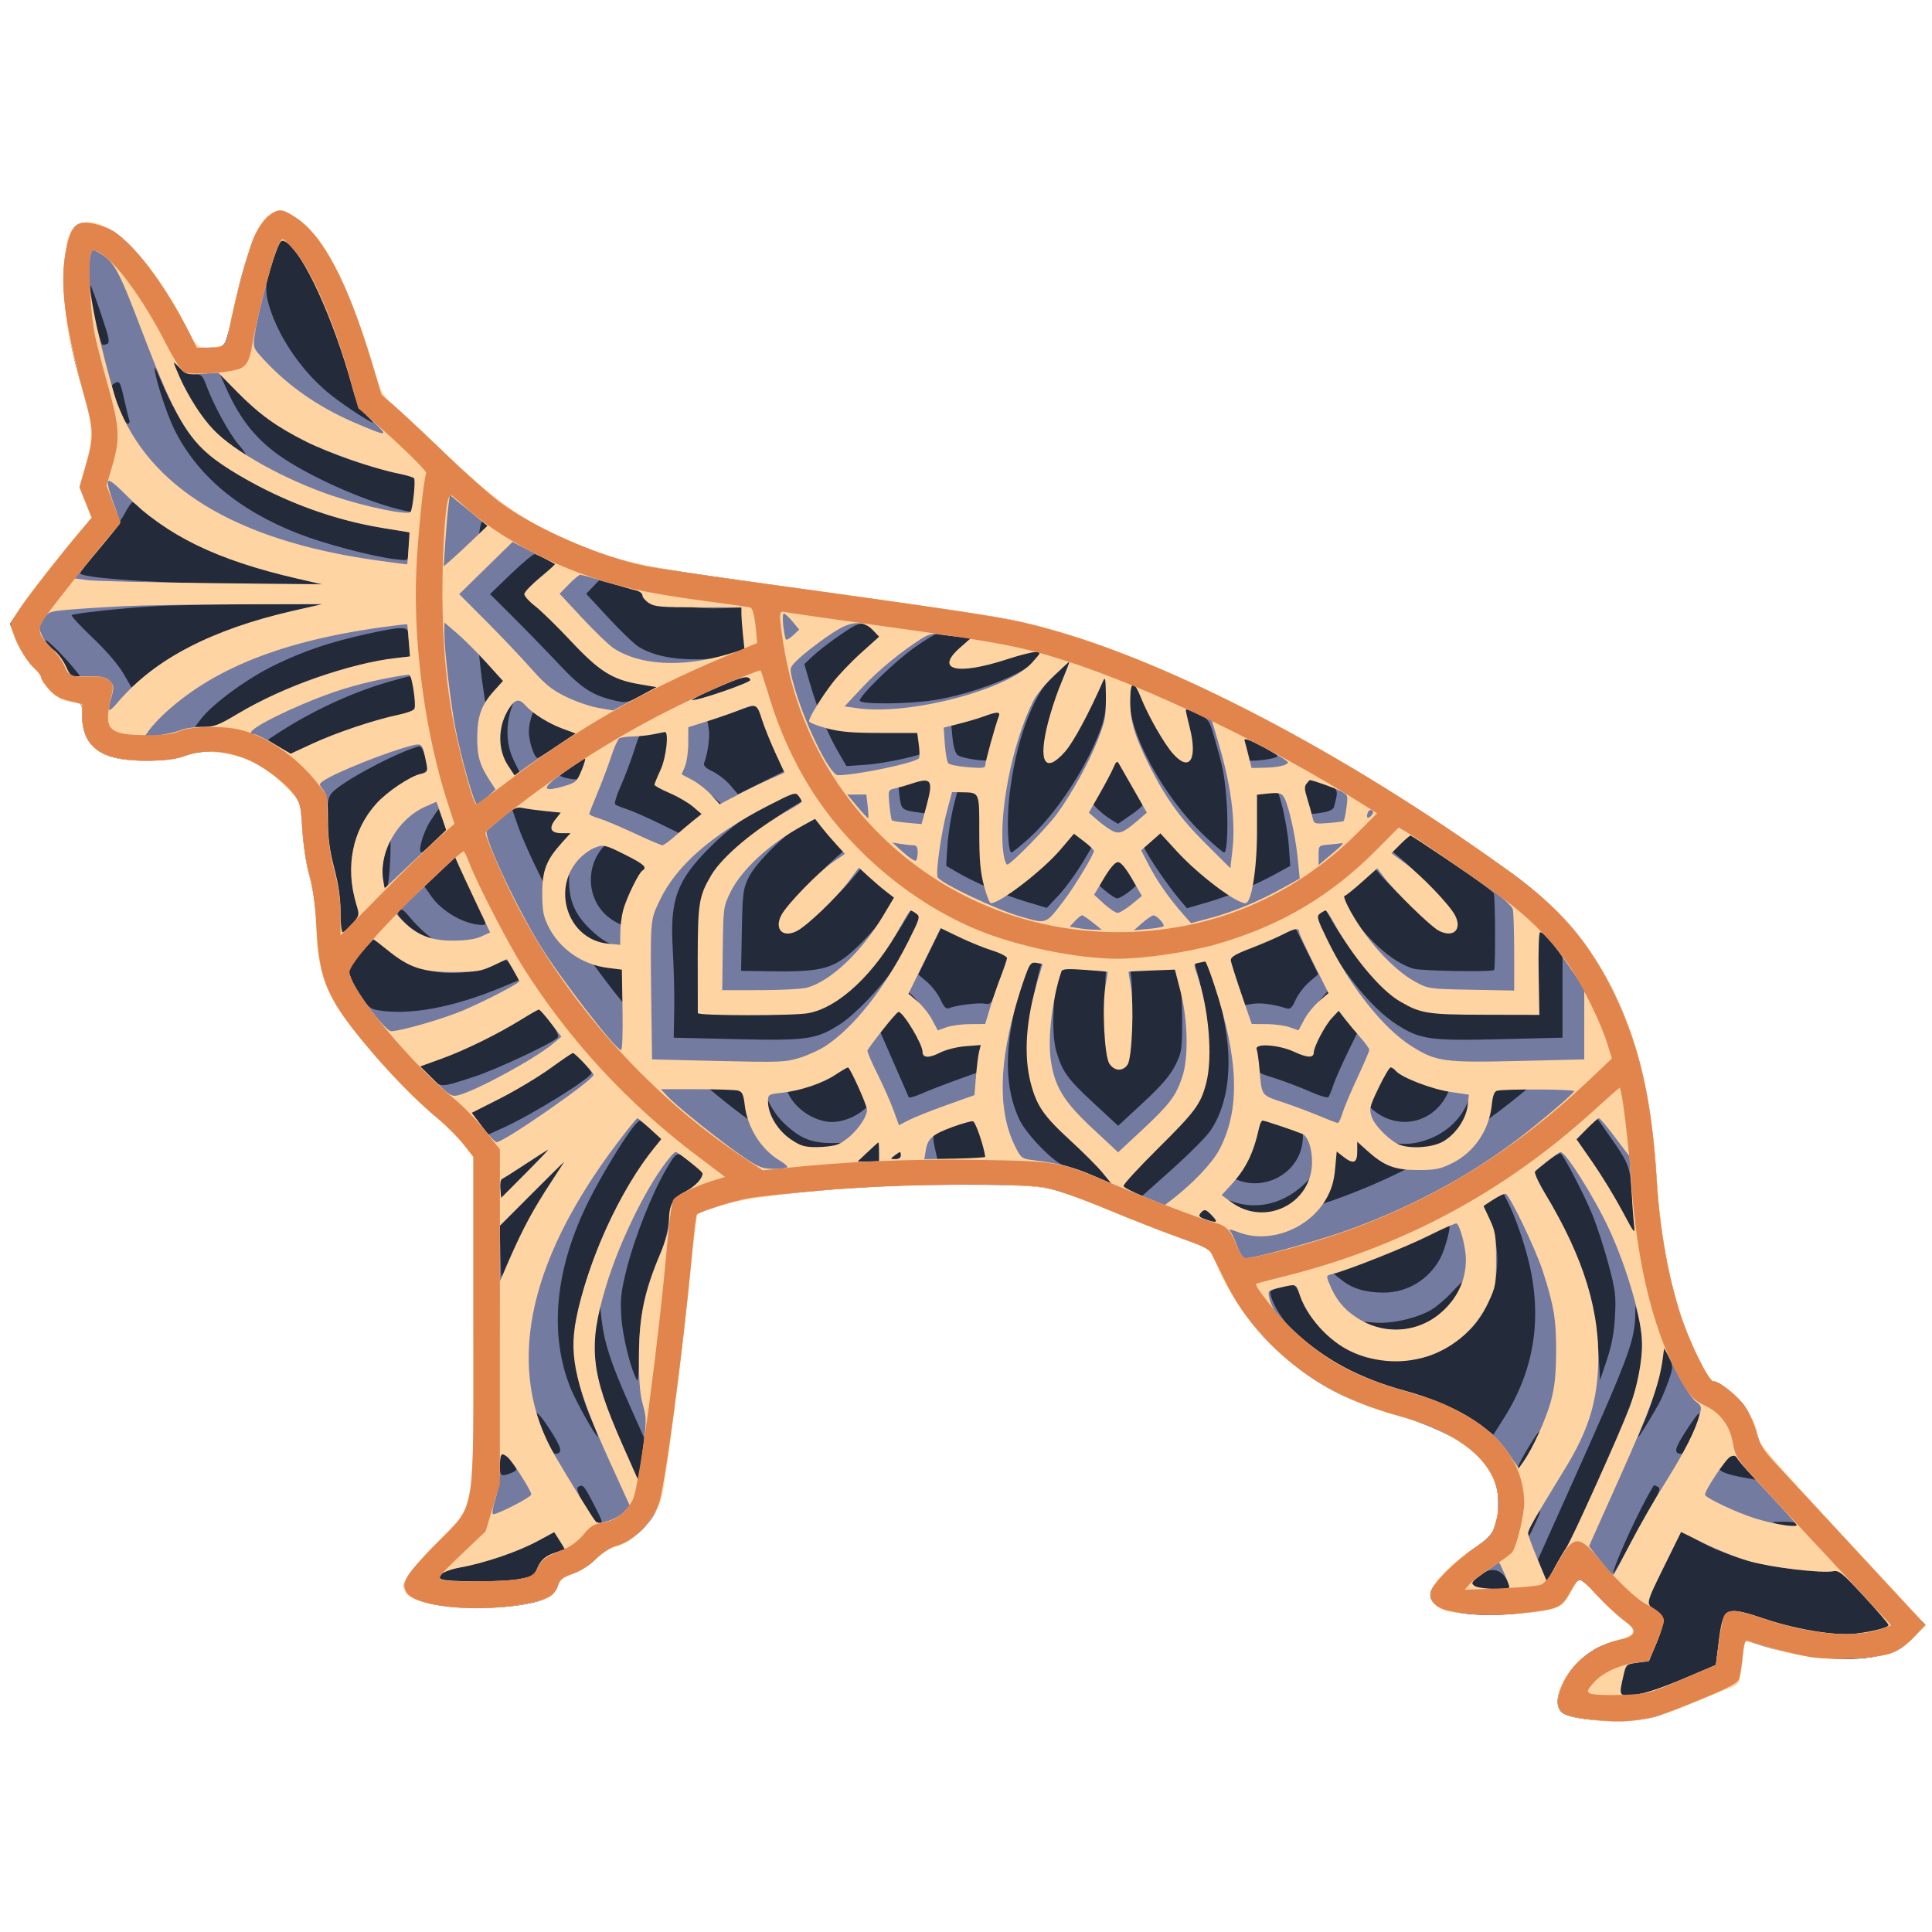
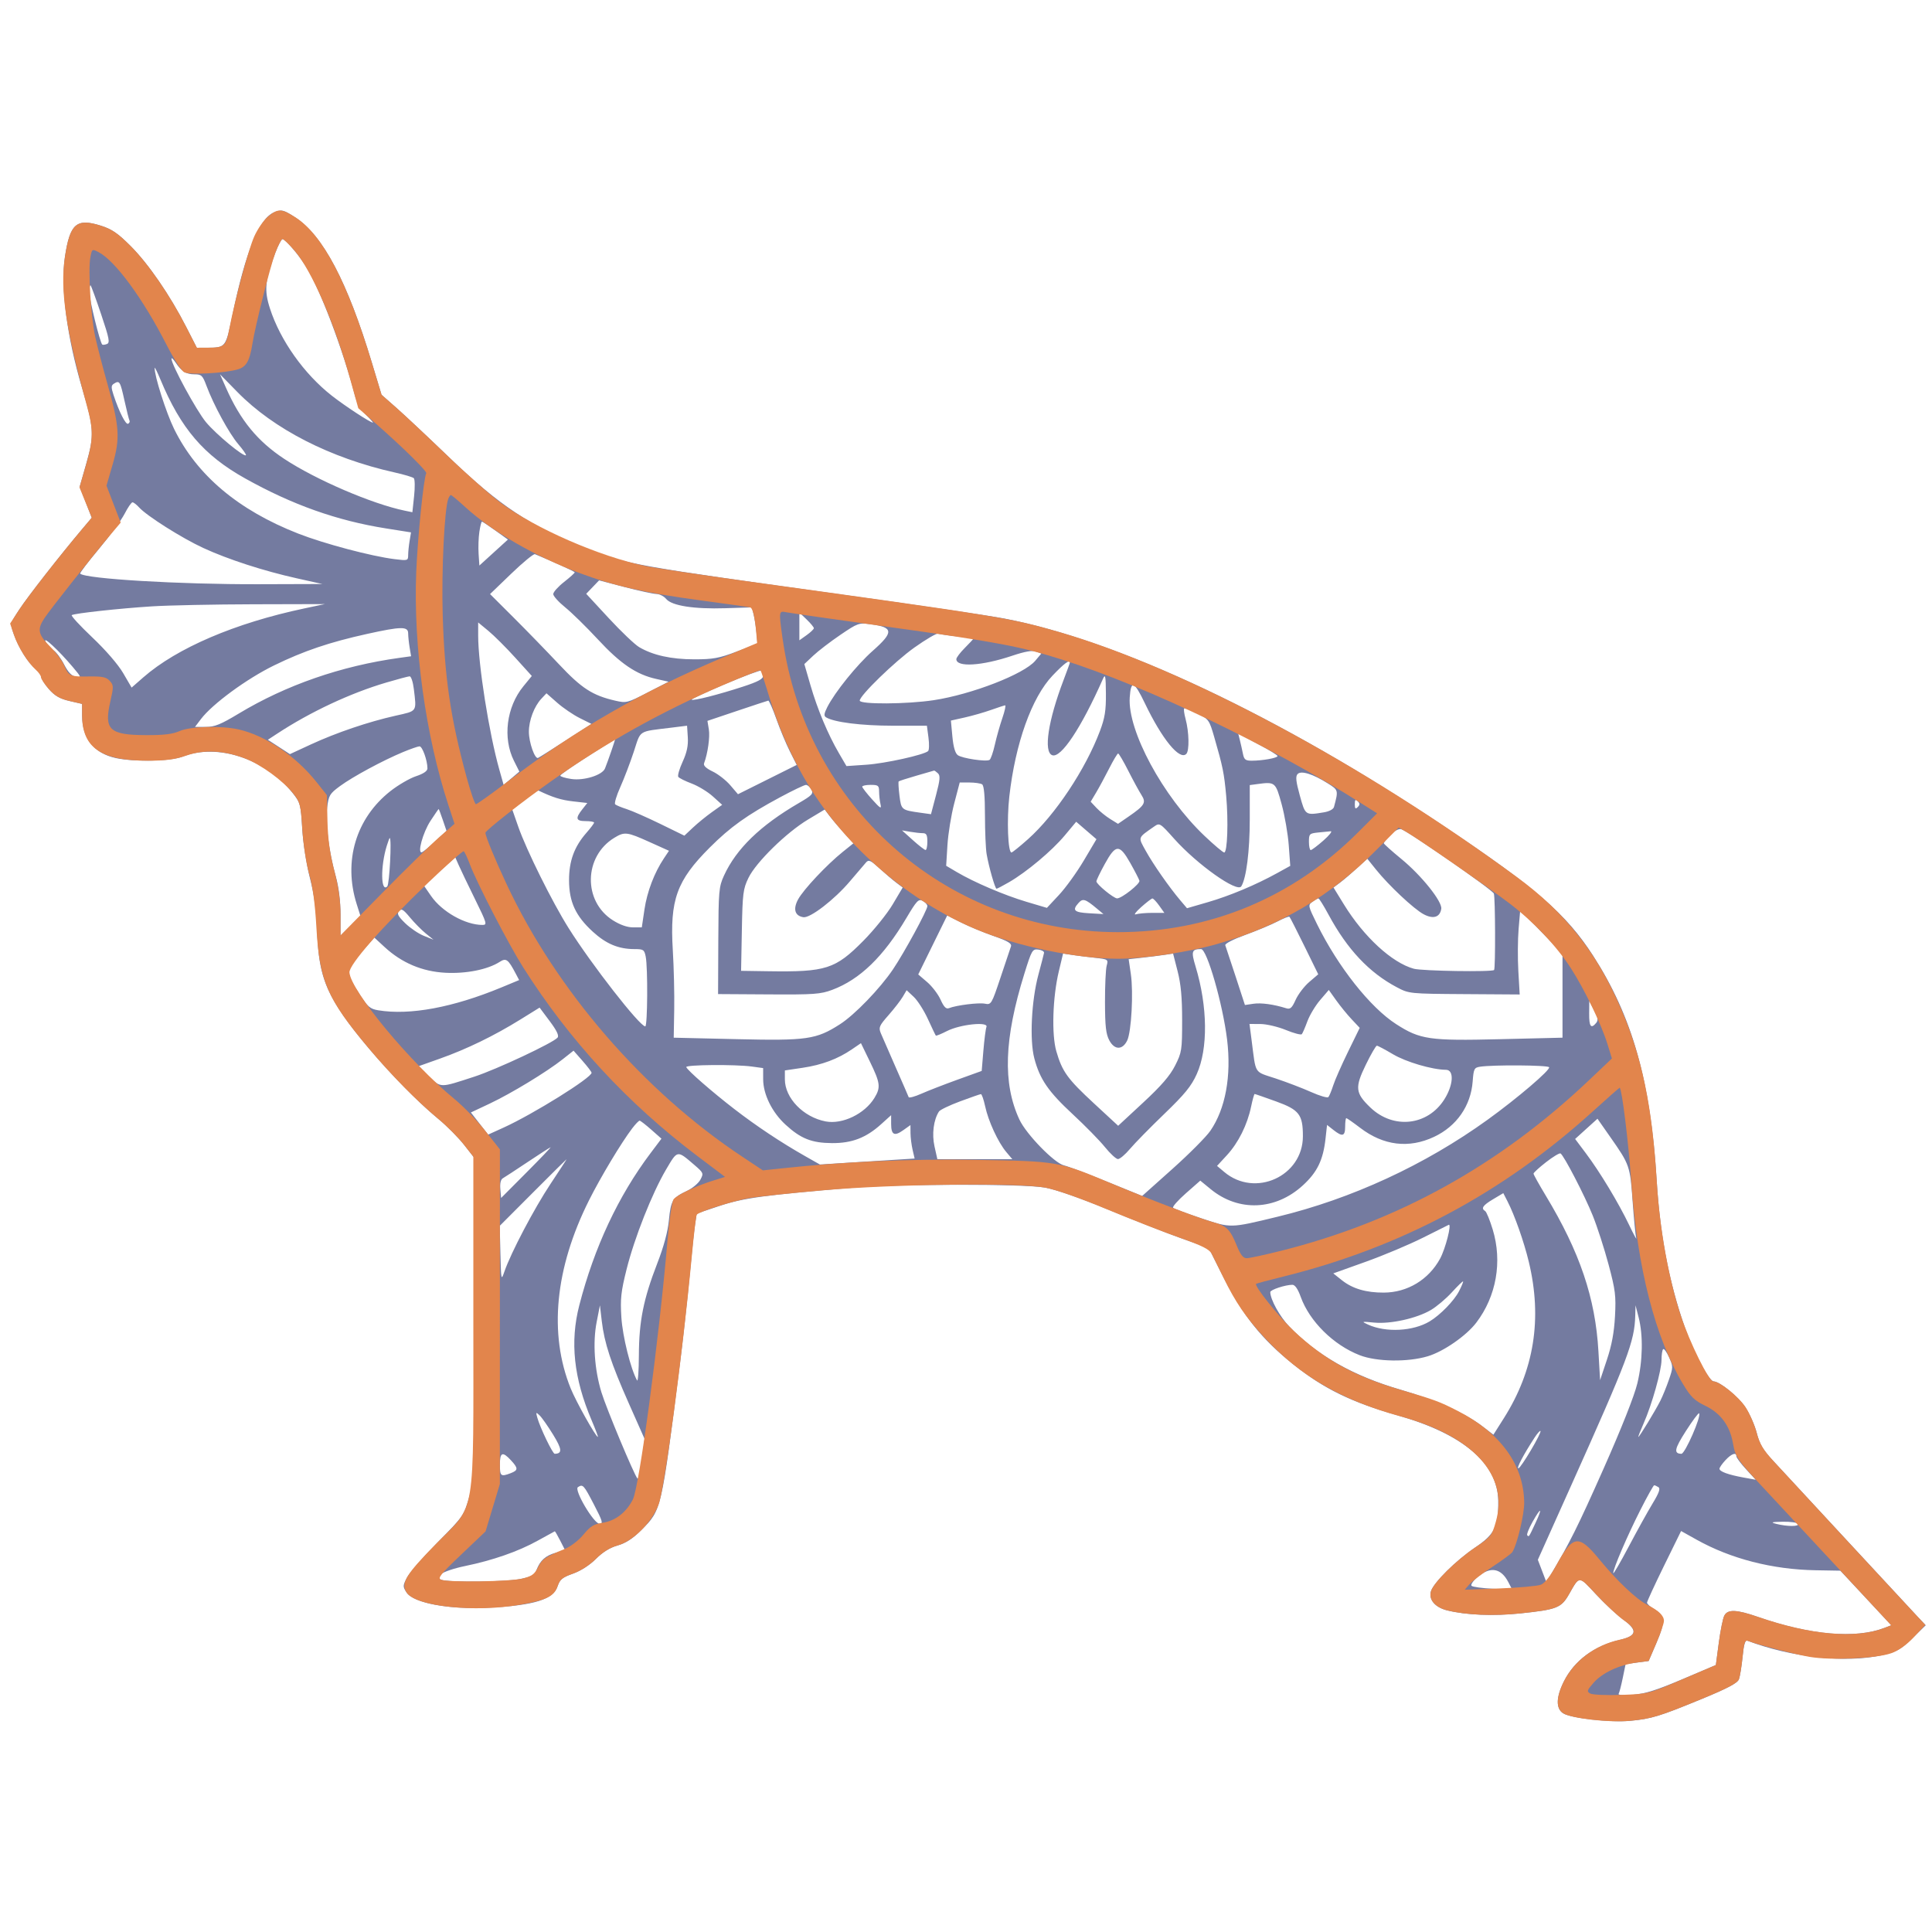
<svg xmlns="http://www.w3.org/2000/svg" xmlns:ns1="http://www.inkscape.org/namespaces/inkscape" xmlns:ns2="http://sodipodi.sourceforge.net/DTD/sodipodi-0.dtd" ns1:version="1.0 (4035a4fb49, 2020-05-01)" ns2:docname="German dog.svg" id="svg12" version="1.1" viewBox="0 0 800 800" height="1200" width="1200">
  <defs id="defs16" />
  <ns2:namedview ns1:current-layer="svg12" ns1:window-maximized="1" ns1:window-y="-9" ns1:window-x="-9" ns1:cy="600" ns1:cx="600" ns1:zoom="0.69166667" showgrid="false" id="namedview14" ns1:window-height="1001" ns1:window-width="1920" ns1:pageshadow="2" ns1:pageopacity="0" guidetolerance="10" gridtolerance="10" objecttolerance="10" borderopacity="1" bordercolor="#666666" pagecolor="#ffffff" />
  <g id="g10">
-     <path id="path2" fill-rule="evenodd" fill="#232A3A" stroke="none" d="M 113.418 87.969 C 107.397 90.405, 101.685 104.384, 96.448 129.500 C 94.957 136.650, 93.234 142.831, 92.619 143.235 C 92.003 143.639, 89.250 143.974, 86.500 143.980 L 81.500 143.991 77.279 135.745 C 67.205 116.063, 54.239 99.472, 45.536 95.125 C 31.185 87.958, 26.617 93.128, 26.651 116.500 C 26.670 129.894, 29.123 144.657, 33.918 160.234 C 38.848 176.248, 39.083 180.131, 35.819 191.605 L 33.005 201.500 35.493 207.947 L 37.982 214.393 34.148 218.947 C 24.607 230.279, 12.717 245.485, 8.611 251.605 L 4.121 258.298 6.014 263.280 C 8.269 269.214, 12.521 275.879, 14.547 276.657 C 15.347 276.963, 16.870 279.179, 17.933 281.581 C 20.099 286.478, 24.468 289.691, 30.250 290.640 C 33.990 291.254, 34 291.269, 34 296.160 C 34 305.746, 38.905 311.956, 48.020 313.911 C 56.186 315.662, 69.681 315.223, 76 313 C 89.805 308.144, 106.041 312.973, 118.607 325.672 L 124.714 331.844 125.286 343.172 C 125.655 350.495, 126.725 357.682, 128.312 363.500 C 130.051 369.876, 130.916 376.145, 131.277 385 C 131.919 400.746, 134.251 408.585, 141.539 419.500 C 150.048 432.243, 171.497 455.555, 182.318 463.820 C 184.968 465.844, 189.355 470.372, 192.068 473.882 L 197 480.264 197 545.425 L 197 610.586 194.520 619.140 C 192.042 627.687, 192.033 627.701, 181.242 638.597 C 175.302 644.593, 169.634 651.215, 168.646 653.310 C 166.998 656.805, 166.979 657.320, 168.422 659.521 C 173.196 666.808, 214.010 668.110, 227.167 661.396 C 228.672 660.627, 230.305 658.606, 230.917 656.752 C 231.817 654.026, 232.890 653.154, 237.250 651.609 C 240.433 650.481, 244.158 648.093, 246.712 645.544 C 249.028 643.231, 252.669 640.816, 254.803 640.177 C 263.396 637.603, 270.856 629.810, 273.464 620.684 C 275.216 614.553, 281.975 563.315, 284.964 533.500 C 286.122 521.950, 287.392 510.275, 287.785 507.555 L 288.500 502.611 294.500 500.288 C 303.605 496.764, 313.252 495.181, 339 492.990 C 370.158 490.338, 407.932 489.404, 423.912 490.890 C 437.753 492.177, 438.733 492.482, 470.500 505.396 C 482.050 510.092, 493.575 514.468, 496.112 515.120 C 500.654 516.289, 500.781 516.435, 504.564 524.836 C 510.028 536.967, 517.097 547.327, 525.887 556.085 C 540.594 570.737, 555.214 579.151, 577 585.503 C 606.285 594.040, 620.205 605.591, 620.380 621.500 C 620.493 631.807, 618.849 635.351, 611.715 640.176 C 603.634 645.642, 594.515 654.343, 592.977 658.054 C 591.972 660.482, 592.030 661.397, 593.316 663.359 C 596.226 667.801, 611.611 669.854, 628.552 668.060 C 645.284 666.289, 646.490 665.819, 649.992 659.711 C 651.636 656.845, 653.134 654.051, 653.323 653.502 C 653.511 652.953, 657.453 656.362, 662.083 661.078 C 666.712 665.793, 671.994 670.742, 673.820 672.076 C 678.299 675.346, 677.334 677.487, 670.674 679.054 C 667.828 679.724, 663.925 681.071, 662 682.048 C 649.546 688.372, 640.561 705.048, 647.250 709.427 C 652.480 712.851, 674.798 713.700, 685.404 710.879 C 689.911 709.679, 718.084 698.150, 719.345 696.989 C 719.809 696.561, 720.657 692.451, 721.230 687.855 C 721.802 683.260, 722.341 679.406, 722.428 679.290 C 722.515 679.175, 725.492 679.993, 729.043 681.108 C 751.741 688.233, 774.216 688.943, 786.143 682.911 C 788.146 681.898, 791.414 679.166, 793.405 676.840 L 797.025 672.610 793.668 669.055 C 791.821 667.100, 778.249 652.450, 763.506 636.500 C 748.764 620.550, 734.969 605.683, 732.852 603.463 C 730.076 600.552, 728.573 597.762, 727.464 593.463 C 726.619 590.183, 724.481 585.342, 722.714 582.704 C 719.709 578.218, 712.055 572, 709.540 572 C 707.911 572, 702.599 562.708, 698.993 553.551 C 691.941 535.643, 687.453 513.235, 685.964 488.500 C 682.179 425.598, 664.018 388.356, 623 359.375 C 545.578 304.674, 472.130 267.778, 418.306 256.552 C 414.350 255.726, 386.900 251.651, 357.306 247.496 C 271.492 235.447, 269.986 235.216, 259.729 232.543 C 240.840 227.619, 222.692 219.252, 207.349 208.394 C 203.966 205.999, 194.516 197.618, 186.349 189.768 C 178.182 181.918, 168.455 172.773, 164.734 169.446 L 157.969 163.398 153.938 150.042 C 143.911 116.815, 133.878 97.744, 122.436 90.165 C 117.364 86.806, 116.696 86.643, 113.418 87.969" />
- ,<path id="path4" fill-rule="evenodd" fill="#747BA0" stroke="none" d="M 113.418 87.969 C 107.376 90.413, 101.615 104.549, 96.410 129.705 C 93.416 144.175, 93.578 143.963, 85.500 143.982 L 81.500 143.991 77.100 135.377 C 70.421 122.300, 61.450 109.243, 54.082 101.875 C 48.770 96.563, 46.309 94.884, 41.710 93.435 C 31.718 90.285, 29.013 92.593, 26.923 106.054 C 24.978 118.584, 27.678 139.504, 33.964 160.598 C 38.907 177.184, 39.084 180.127, 35.825 191.585 L 33.005 201.500 35.493 207.947 L 37.982 214.393 34.133 218.957 C 24.740 230.097, 11.530 246.989, 8.009 252.363 C 4.193 258.188, 4.178 258.252, 5.616 262.330 C 7.754 268.388, 11.757 274.794, 14.546 276.622 C 15.896 277.507, 17 279.003, 17 279.948 C 17 280.894, 18.462 283.327, 20.250 285.355 C 22.700 288.135, 24.793 289.343, 28.750 290.258 L 34 291.473 34 296.269 C 34 305.743, 38.944 311.964, 48.020 313.911 C 55.580 315.532, 70.737 315.213, 75.500 313.333 C 89.919 307.640, 109.689 314.081, 121.009 328.158 C 124.363 332.330, 124.525 332.911, 125.127 343 C 125.482 348.964, 126.860 357.820, 128.315 363.500 C 130.137 370.612, 131.012 377.110, 131.344 386 C 131.889 400.612, 133.950 407.842, 140.467 418 C 148.673 430.791, 168.202 452.318, 181.781 463.539 C 185.235 466.394, 190.073 471.320, 192.531 474.485 L 197 480.241 197 545.414 L 197 610.586 194.520 619.140 C 192.045 627.679, 192.022 627.711, 181.270 638.597 C 175.347 644.593, 169.633 651.145, 168.573 653.156 C 166.759 656.599, 166.744 656.960, 168.314 659.356 C 171.235 663.815, 185.906 666.535, 202.500 665.696 C 221.313 664.743, 229.087 662.296, 230.917 656.752 C 231.817 654.026, 232.890 653.154, 237.250 651.609 C 240.450 650.475, 244.161 648.091, 246.752 645.504 C 249.578 642.682, 252.597 640.815, 255.752 639.935 C 259.126 638.994, 261.975 637.139, 265.596 633.524 C 273.921 625.215, 273.807 625.706, 281.507 565 C 282.797 554.825, 284.586 538.625, 285.482 529 C 286.378 519.375, 287.423 509.475, 287.805 507 L 288.500 502.500 298 499.323 C 307.684 496.085, 316.739 494.843, 352.500 491.850 C 371.929 490.223, 423.531 490.158, 432.675 491.747 C 437.108 492.518, 447.429 496.120, 459.675 501.171 C 470.579 505.667, 484.225 511.014, 490 513.051 L 500.500 516.756 506 527.665 C 514.652 544.827, 522.220 554.355, 535.763 565.135 C 548.321 575.131, 559.563 580.608, 578.733 586.070 C 605.845 593.794, 620.210 606.015, 620.380 621.500 C 620.497 632.183, 618.940 635.303, 610.713 640.867 C 602.877 646.167, 593.685 655.268, 592.547 658.852 C 591.458 662.283, 594.192 665.560, 599.184 666.808 C 607.043 668.772, 618.356 669.246, 629.500 668.077 C 644.695 666.483, 646.468 665.789, 649.676 660.171 C 654.147 652.344, 653.627 652.354, 660.664 659.954 C 664.200 663.773, 669.278 668.502, 671.949 670.462 C 678.258 675.094, 677.918 677.350, 670.653 679.059 C 660.009 681.563, 651.855 687.636, 647.557 696.261 C 644.312 702.774, 644.203 707.432, 647.250 709.427 C 650.394 711.485, 667.146 713.342, 675.313 712.538 C 683.967 711.685, 687.283 710.662, 704.858 703.418 C 715.331 699.101, 719.437 696.926, 720.035 695.377 C 720.485 694.210, 721.172 690.022, 721.562 686.072 C 722.063 680.986, 722.631 679.028, 723.507 679.364 C 741.524 686.278, 764.398 688.753, 779.189 685.389 C 785.457 683.963, 786.912 683.158, 791.837 678.387 L 797.403 672.997 793.869 669.248 C 791.926 667.187, 778.682 652.900, 764.438 637.500 C 750.194 622.100, 736.384 607.197, 733.749 604.382 C 730.069 600.450, 728.608 597.900, 727.443 593.382 C 726.610 590.147, 724.481 585.342, 722.714 582.704 C 719.721 578.236, 712.058 572, 709.562 572 C 707.996 572, 702.394 562.274, 699.367 554.301 C 691.804 534.376, 687.528 513.460, 686.016 488.993 C 683.455 447.567, 675.915 420.902, 659.619 395.641 C 648.583 378.534, 636.064 367.652, 598.499 342.513 C 530.141 296.766, 463.676 265.328, 415.848 256.117 C 410.157 255.021, 380.975 250.713, 351 246.544 C 261.759 234.132, 259.375 233.703, 242.591 227.036 C 219.785 217.977, 206.613 209.230, 186.186 189.584 C 177.559 181.286, 167.685 172.014, 164.244 168.978 L 157.987 163.459 153.948 150.073 C 143.911 116.813, 133.882 97.747, 122.436 90.165 C 117.364 86.806, 116.696 86.643, 113.418 87.969 M 113.979 104.750 C 109.732 116.029, 109.337 120.165, 111.781 127.732 C 116.048 140.945, 125.893 154.825, 137.400 163.851 C 142.775 168.068, 153.355 175, 154.415 175 C 154.627 175, 153.310 173.510, 151.490 171.690 C 149.554 169.754, 147.700 166.535, 147.025 163.940 C 142.074 144.897, 132.362 119.285, 126.675 110.277 C 123.534 105.302, 118.110 99, 116.968 99 C 116.515 99, 115.170 101.588, 113.979 104.750 M 37.012 121.083 C 37.023 124.123, 41.349 141.682, 42.328 142.661 C 42.540 142.873, 43.412 142.779, 44.265 142.452 C 45.592 141.943, 45.256 140.190, 41.926 130.280 C 39.787 123.913, 37.804 118.470, 37.518 118.185 C 37.233 117.900, 37.006 119.204, 37.012 121.083 M 71 148.535 C 71 151.031, 81.354 170.067, 85.292 174.810 C 89.466 179.838, 100.975 189.359, 101.837 188.497 C 102.057 188.276, 100.630 186.217, 98.664 183.921 C 94.887 179.508, 88.452 167.698, 85.496 159.750 C 83.897 155.453, 83.426 155, 80.555 155 C 77.076 155, 75.152 153.790, 72.646 150.027 C 71.741 148.668, 71 147.996, 71 148.535 M 64.042 152.333 C 63.883 155.473, 68.785 170.877, 72.077 177.583 C 81.492 196.761, 98.660 211.242, 123.496 220.952 C 134.266 225.163, 153.707 230.320, 163.357 231.525 C 168.821 232.208, 169 232.155, 169.011 229.865 C 169.017 228.564, 169.284 225.914, 169.605 223.975 L 170.189 220.450 159.834 218.808 C 139.511 215.584, 121.091 209.045, 101.500 198.100 C 84.360 188.524, 74.859 177.426, 66.423 157.127 C 65.137 154.032, 64.066 151.875, 64.042 152.333 M 93.579 160.582 C 99.542 174.066, 106.610 182.687, 117.719 190.024 C 130.789 198.657, 154.165 208.698, 167.628 211.463 L 170.756 212.105 171.469 205.444 C 171.861 201.780, 171.804 198.430, 171.341 197.998 C 170.879 197.567, 167.317 196.504, 163.426 195.635 C 136.796 189.691, 113.347 177.701, 98.301 162.333 L 91.101 154.980 93.579 160.582 M 47.133 158.896 C 46.004 159.612, 45.984 160.423, 47.023 163.571 C 49.360 170.650, 52.109 176.051, 53.074 175.455 C 53.601 175.129, 53.851 174.555, 53.628 174.181 C 53.405 173.806, 52.453 170.012, 51.511 165.750 C 49.758 157.815, 49.494 157.401, 47.133 158.896 M 51.593 212.750 C 50.251 215.363, 45.465 221.909, 40.958 227.299 C 36.451 232.688, 32.960 237.294, 33.200 237.533 C 35.361 239.694, 74.423 242.012, 107 241.912 L 133.500 241.830 123 239.492 C 109.093 236.396, 94.418 231.634, 84.114 226.876 C 75.260 222.788, 60.789 213.634, 57.590 210.100 C 56.545 208.945, 55.317 208, 54.862 208 C 54.406 208, 52.935 210.137, 51.593 212.750 M 198.491 220.250 C 198.143 222.588, 198.003 226.677, 198.180 229.339 L 198.500 234.178 204.410 228.798 L 210.321 223.418 205.158 219.709 C 202.319 217.669, 199.799 216, 199.559 216 C 199.319 216, 198.838 217.912, 198.491 220.250 M 211.710 237.531 L 202.920 245.992 212.710 255.755 C 218.094 261.125, 226.550 269.830, 231.500 275.100 C 240.852 285.057, 245.361 287.967, 254.802 290.141 C 259.338 291.185, 259.800 291.068, 268.177 286.754 L 276.854 282.286 271.677 281.124 C 263.470 279.284, 256.914 274.835, 247.605 264.792 C 242.868 259.681, 236.767 253.700, 234.046 251.500 C 231.325 249.300, 229.094 246.825, 229.088 246 C 229.081 245.175, 231.084 242.927, 233.538 241.005 C 235.992 239.082, 237.987 237.282, 237.972 237.005 C 237.950 236.610, 228.842 232.446, 221.500 229.474 C 220.950 229.252, 216.544 232.877, 211.710 237.531 M 245.404 243.100 L 242.739 245.882 252.052 255.950 C 257.174 261.487, 262.850 266.894, 264.666 267.965 C 270.357 271.323, 277.920 272.999, 287.432 273.011 C 295.233 273.020, 297.702 272.569, 305.102 269.784 L 313.703 266.547 313.253 262.023 C 313.005 259.536, 312.476 256.150, 312.076 254.500 L 311.350 251.500 300.425 251.850 C 287.348 252.269, 278.182 250.836, 275.840 248.006 C 274.927 246.903, 273.127 245.981, 271.840 245.959 C 270.553 245.936, 264.678 244.657, 258.785 243.117 L 248.070 240.318 245.404 243.100 M 63 251.076 C 49.710 251.908, 31.018 253.944, 29.719 254.701 C 29.290 254.951, 33.115 259.108, 38.219 263.939 C 43.747 269.171, 48.916 275.147, 51 278.718 L 54.500 284.714 59.349 280.474 C 73.270 268.301, 97.332 257.999, 126 251.938 L 134.500 250.141 105 250.217 C 88.775 250.259, 69.875 250.645, 63 251.076 M 331 259.381 L 331 265.136 334 263 C 335.650 261.825, 337 260.529, 337 260.119 C 337 259.709, 335.650 258.081, 334 256.500 L 331 253.626 331 259.381 M 198 263.150 C 198 275.141, 202.479 303.503, 206.783 318.766 L 208.548 325.023 211.800 322.262 L 215.053 319.500 212.826 315.057 C 208.089 305.603, 209.700 292.772, 216.701 284.203 L 220.211 279.906 213.356 272.332 C 209.585 268.166, 204.588 263.179, 202.250 261.250 L 198 257.741 198 263.150 M 347.981 262.882 C 343.866 265.676, 338.825 269.539, 336.779 271.468 L 333.057 274.974 335.586 283.700 C 338.477 293.677, 342.834 304.087, 347.371 311.859 L 350.500 317.218 358.752 316.658 C 366.530 316.129, 382.545 312.592, 384.304 311.014 C 384.746 310.617, 384.815 308.089, 384.458 305.396 L 383.809 300.500 369.654 300.500 C 356.680 300.500, 345.357 299.075, 342.040 297.024 C 341.096 296.441, 341.208 295.481, 342.521 292.883 C 345.704 286.586, 354.819 275.289, 361.426 269.452 C 370.173 261.725, 369.997 259.732, 360.456 258.466 C 355.651 257.829, 355.177 257.997, 347.981 262.882 M 152 262.492 C 136.423 265.934, 125.783 269.537, 113.500 275.527 C 102.199 281.039, 87.946 291.494, 83.206 297.750 L 80.744 301 85.222 301 C 88.880 301, 91.379 299.988, 98.871 295.471 C 118.449 283.668, 141.308 275.741, 165.360 272.412 L 170.219 271.740 169.621 268.120 C 169.291 266.129, 169.017 263.488, 169.011 262.250 C 168.997 259.332, 166.115 259.373, 152 262.492 M 378.593 268.162 C 370.512 273.910, 356 288.002, 356 290.101 C 356 291.726, 375.557 291.616, 386.648 289.929 C 402.389 287.535, 424.025 279.136, 428.669 273.616 L 431.194 270.616 428.970 269.793 C 427.441 269.227, 424.367 269.770, 419.123 271.532 C 406.556 275.755, 396 276.394, 396 272.932 C 396 272.310, 397.575 270.225, 399.500 268.300 C 401.425 266.375, 403 264.672, 403 264.516 C 403 264.361, 399.997 263.911, 396.326 263.518 C 392.655 263.125, 389.136 262.606, 388.507 262.364 C 387.877 262.122, 383.416 264.731, 378.593 268.162 M 18.924 265.770 C 19.566 267.019, 21.010 268.594, 22.131 269.270 C 23.253 269.947, 25.236 272.581, 26.538 275.124 C 28.195 278.359, 29.664 279.894, 31.426 280.231 C 33.837 280.692, 33.779 280.515, 30.058 276.106 C 24.368 269.364, 17.485 262.974, 18.924 265.770 M 435.838 279.750 C 427.213 288.823, 420.421 307.815, 417.940 329.799 C 416.843 339.516, 417.361 353.005, 418.830 352.996 C 419.198 352.993, 422.293 350.500, 425.706 347.455 C 436.953 337.422, 449.490 318.563, 455.464 302.692 C 457.503 297.275, 457.987 294.244, 457.932 287.227 C 457.876 279.974, 457.678 278.922, 456.758 281 C 447.712 301.445, 439.301 314.097, 435.679 312.707 C 432.045 311.313, 433.999 298.410, 440.385 281.631 C 441.823 277.853, 443 274.590, 443 274.381 C 443 272.955, 440.558 274.786, 435.838 279.750 M 300.228 283.264 C 292.378 286.578, 286.152 289.485, 286.391 289.725 C 286.979 290.312, 297.651 287.597, 307.750 284.289 C 313.875 282.284, 316 281.141, 316 279.853 C 316 278.899, 315.663 277.920, 315.250 277.679 C 314.837 277.437, 308.078 279.951, 300.228 283.264 M 160 282.612 C 145.048 287.019, 128.530 294.758, 114.706 303.834 L 110.911 306.325 115.480 309.296 L 120.048 312.268 128.774 308.234 C 139.264 303.384, 152.538 298.880, 163.750 296.367 C 172.916 294.313, 172.512 294.905, 171.352 285.250 C 171.005 282.363, 170.222 280.024, 169.611 280.053 C 169 280.082, 164.675 281.234, 160 282.612 M 467.796 288.815 C 466.871 302.606, 481.530 329.750, 498.722 346.081 C 502.728 349.886, 506.418 353, 506.921 353 C 508.237 353, 508.686 340.007, 507.732 329.500 C 506.885 320.166, 506.336 317.465, 502.784 305.183 C 500.736 298.097, 500.513 297.787, 495.735 295.366 C 493.021 293.991, 490.591 293.075, 490.335 293.332 C 490.078 293.588, 490.341 295.553, 490.919 297.698 C 492.384 303.141, 492.542 310.858, 491.215 312.185 C 488.449 314.951, 481.188 306.072, 474.076 291.227 C 469.643 281.974, 468.290 281.454, 467.796 288.815 M 224.187 289.301 C 221.196 292.485, 219 298.284, 219 303 C 219 307.379, 221.452 314.391, 222.790 313.838 C 223.240 313.652, 228.400 310.408, 234.257 306.629 L 244.905 299.757 240.043 297.334 C 237.369 296.001, 233.178 293.148, 230.729 290.993 L 226.278 287.075 224.187 289.301 M 305.217 294.365 L 292.933 298.500 293.518 302.037 C 294.035 305.157, 293.075 311.961, 291.538 316.080 C 291.189 317.014, 292.409 318.171, 295.106 319.461 C 297.360 320.539, 300.640 323.098, 302.393 325.146 L 305.581 328.871 317.740 322.806 L 329.898 316.741 327.066 311.120 C 325.508 308.029, 322.998 302.012, 321.487 297.750 C 319.977 293.488, 318.462 290.052, 318.120 290.115 C 317.779 290.179, 311.972 292.091, 305.217 294.365 M 410.343 293.980 C 407.507 294.989, 402.612 296.391, 399.466 297.095 L 393.746 298.375 394.358 304.938 C 394.764 309.293, 395.517 311.901, 396.596 312.692 C 398.428 314.034, 408.361 315.513, 409.755 314.651 C 410.253 314.343, 411.235 311.529, 411.936 308.397 C 412.636 305.265, 414.038 300.295, 415.051 297.352 C 416.064 294.408, 416.579 292.033, 416.196 292.073 C 415.813 292.113, 413.179 292.972, 410.343 293.980 M 278 301.306 C 263.968 303.045, 265.465 302.085, 262.436 311.282 C 260.947 315.802, 258.431 322.394, 256.845 325.931 C 255.259 329.468, 254.308 332.676, 254.731 333.060 C 255.154 333.444, 257.300 334.333, 259.500 335.036 C 261.700 335.739, 267.974 338.500, 273.442 341.172 L 283.385 346.030 286.942 342.684 C 288.899 340.844, 292.420 337.972, 294.767 336.301 L 299.035 333.264 295.171 329.773 C 293.046 327.854, 289.101 325.455, 286.404 324.443 C 283.707 323.431, 281.213 322.185, 280.863 321.675 C 280.513 321.165, 281.324 318.349, 282.667 315.417 C 284.423 311.581, 285.022 308.741, 284.804 305.293 L 284.500 300.500 278 301.306 M 513.403 306.469 C 513.784 307.989, 514.356 310.531, 514.673 312.117 C 515.162 314.560, 515.727 314.998, 518.375 314.989 C 522.845 314.973, 529 313.857, 529 313.062 C 529 312.690, 525.335 310.432, 520.855 308.045 L 512.709 303.705 513.403 306.469 M 243.250 313.293 C 237.063 317.244, 232 320.791, 232 321.177 C 232 321.562, 234.044 322.184, 236.542 322.559 C 241.788 323.345, 249.388 320.975, 250.515 318.201 C 251.723 315.226, 254.900 305.998, 254.696 306.056 C 254.588 306.086, 249.438 309.343, 243.250 313.293 M 166.913 311.407 C 158.547 314.884, 146.100 321.595, 140.828 325.472 C 136.497 328.655, 136.105 329.312, 135.463 334.453 C 134.676 340.746, 136.154 352.486, 139.045 362.919 C 140.298 367.443, 141 373.114, 141 378.723 L 141 387.471 145.119 383.352 L 149.238 379.233 147.697 374.366 C 142.069 356.598, 147.393 338.789, 161.687 327.564 C 164.884 325.053, 169.637 322.287, 172.250 321.419 C 175.395 320.373, 176.998 319.275, 176.994 318.170 C 176.983 314.841, 174.877 309.001, 173.703 309.042 C 173.041 309.066, 169.986 310.130, 166.913 311.407 M 459.257 318.250 C 457.513 321.688, 455.081 326.181, 453.854 328.235 L 451.624 331.971 454.045 334.548 C 455.376 335.965, 457.925 338.026, 459.707 339.128 L 462.949 341.131 467.282 338.150 C 474.018 333.515, 474.705 332.366, 472.646 329.174 C 471.698 327.703, 469.266 323.238, 467.242 319.250 C 465.218 315.262, 463.307 312, 462.995 312 C 462.684 312, 461.002 314.813, 459.257 318.250 M 379.500 321.186 C 375.650 322.301, 372.333 323.370, 372.129 323.561 C 371.925 323.752, 372.067 326.383, 372.445 329.408 C 373.191 335.373, 373.262 335.433, 381 336.516 L 385.500 337.146 387.577 329.274 C 389.264 322.883, 389.413 321.175, 388.369 320.200 C 387.663 319.540, 386.953 319.036, 386.792 319.079 C 386.631 319.123, 383.350 320.071, 379.500 321.186 M 537.305 320.519 C 536.398 321.490, 536.609 323.524, 538.225 329.389 C 540.509 337.682, 540.458 337.646, 548.223 336.363 C 550.439 335.996, 552.121 335.090, 552.380 334.124 C 554.221 327.239, 554.199 327.150, 549.899 324.437 C 543.640 320.485, 538.756 318.966, 537.305 320.519 M 395.124 332.684 C 393.871 337.460, 392.608 345.223, 392.317 349.934 L 391.787 358.500 396.187 361.101 C 403.377 365.350, 415.920 370.706, 425 373.402 L 433.500 375.927 438.517 370.558 C 441.276 367.605, 445.892 361.209, 448.776 356.345 L 454.018 347.500 449.822 343.886 L 445.627 340.271 440.837 346.004 C 435.565 352.314, 425.090 361.094, 417.822 365.296 C 415.249 366.783, 412.918 368, 412.643 368 C 412.038 368, 409.466 359.005, 408.537 353.642 C 408.169 351.519, 407.861 344.323, 407.851 337.649 C 407.840 329.510, 407.450 325.271, 406.667 324.773 C 406.025 324.365, 403.678 324.024, 401.451 324.015 L 397.401 324 395.124 332.684 M 520.500 324.684 L 517.500 325.089 517.500 339.295 C 517.500 352.403, 516.077 363.639, 513.989 367.018 C 512.307 369.739, 495.762 358.014, 486.222 347.341 C 480.304 340.720, 480.187 340.649, 477.860 342.279 C 471.005 347.080, 471.210 346.485, 474.413 352.282 C 477.492 357.854, 484.152 367.399, 488.723 372.788 L 491.511 376.077 500.108 373.585 C 509.216 370.946, 519.997 366.423, 528.883 361.512 L 534.267 358.537 533.645 350.019 C 533.303 345.333, 531.976 337.675, 530.698 333 C 528.176 323.780, 528.038 323.667, 520.500 324.684 M 323.038 330.121 C 309.257 337.538, 302.445 342.404, 293.915 350.924 C 280.190 364.632, 277.324 372.582, 278.592 393.422 C 279.030 400.615, 279.294 411.716, 279.180 418.091 L 278.972 429.683 305.053 430.293 C 334.193 430.974, 337.986 430.426, 347.831 424.108 C 353.911 420.207, 364.375 409.370, 369.743 401.417 C 374.457 394.431, 384 376.885, 384 375.202 C 384 374.580, 383.130 373.605, 382.067 373.036 C 380.353 372.118, 379.592 372.918, 375.317 380.128 C 365.828 396.134, 356.069 405.586, 344.599 409.877 C 339.786 411.678, 337.013 411.876, 318.280 411.758 L 297.340 411.627 297.433 389.563 C 297.521 368.852, 297.666 367.197, 299.798 362.546 C 304.880 351.456, 314.816 341.827, 330.757 332.541 C 336.280 329.323, 336.892 328.667, 335.972 326.948 C 335.399 325.877, 334.383 325.006, 333.715 325.014 C 333.047 325.022, 328.242 327.320, 323.038 330.121 M 357.030 325.750 C 357.046 326.163, 358.883 328.525, 361.111 331 C 364.558 334.828, 365.078 335.127, 364.595 333 C 364.283 331.625, 364.021 329.262, 364.014 327.750 C 364.001 325.276, 363.648 325, 360.500 325 C 358.575 325, 357.013 325.337, 357.030 325.750 M 217.302 331.146 L 212.104 335.169 214.608 342.334 C 218.002 352.050, 228.681 373.550, 235.468 384.335 C 244.985 399.458, 264.910 425, 267.190 425 C 268.137 425, 268.293 400.716, 267.375 396.125 C 266.800 393.249, 266.431 393, 262.741 393 C 256.130 393, 251.017 390.869, 245.473 385.801 C 238.344 379.285, 235.650 373.455, 235.630 364.500 C 235.612 356.519, 237.791 350.586, 242.856 344.817 C 244.585 342.848, 246 340.958, 246 340.618 C 246 340.278, 244.425 340, 242.500 340 C 238.472 340, 238.151 338.893, 241.094 335.158 L 243.189 332.500 237.247 331.827 C 232.349 331.273, 228.813 330.165, 223 327.365 C 222.725 327.232, 220.161 328.934, 217.302 331.146 M 561 333 C 561 334.867, 561.267 335.133, 562.200 334.200 C 563.133 333.267, 563.133 332.733, 562.200 331.800 C 561.267 330.867, 561 331.133, 561 333 M 178.262 339.897 C 175.070 344.773, 172.664 353.648, 174.742 352.883 C 175.314 352.672, 177.832 350.600, 180.339 348.277 L 184.897 344.054 183.354 339.527 C 182.506 337.037, 181.735 335, 181.640 335 C 181.545 335, 180.025 337.203, 178.262 339.897 M 334.585 339.353 C 325.632 344.722, 313.063 357.030, 309.925 363.500 C 307.706 368.076, 307.473 369.922, 307.184 385.250 L 306.868 402 318.184 402.170 C 342.048 402.528, 345.879 401.300, 357.479 389.582 C 361.891 385.125, 367.366 378.333, 369.647 374.489 L 373.794 367.500 371.147 365.510 C 369.691 364.415, 366.567 361.751, 364.205 359.591 C 360.564 356.260, 359.716 355.878, 358.640 357.081 C 357.941 357.861, 354.924 361.394, 351.935 364.931 C 345.570 372.464, 335.518 380.224, 332.679 379.797 C 329.148 379.266, 328.298 376.459, 330.456 372.453 C 332.647 368.384, 342.328 358.076, 348.958 352.754 L 353.416 349.175 349.448 344.838 C 347.266 342.452, 344.585 339.309, 343.490 337.853 L 341.500 335.206 334.585 339.353 M 575.739 345.751 C 574.233 347.323, 573 348.858, 573 349.162 C 573 349.466, 576.287 352.412, 580.304 355.709 C 588.610 362.526, 597.248 373.316, 596.798 376.311 C 596.266 379.852, 593.463 380.704, 589.453 378.544 C 585.384 376.353, 575.076 366.672, 569.754 360.042 L 566.175 355.584 561.838 359.552 C 559.452 361.734, 556.301 364.415, 554.837 365.510 L 552.173 367.500 556.479 374.500 C 564.757 387.959, 576.395 398.662, 585.441 401.136 C 588.887 402.078, 617.801 402.532, 618.676 401.658 C 619.274 401.059, 619.176 371.449, 618.570 370 C 617.874 368.332, 582.938 344.058, 580.206 343.344 C 579.184 343.076, 577.360 344.059, 575.739 345.751 M 378 347.892 C 380.475 350.118, 382.837 351.954, 383.250 351.970 C 383.663 351.987, 384 350.425, 384 348.500 C 384 345.744, 383.601 345, 382.125 345 C 381.094 345, 378.731 344.740, 376.875 344.421 L 373.500 343.843 378 347.892 M 545.750 344.728 C 542.220 345.098, 542 345.322, 542 348.560 C 542 350.452, 542.337 351.999, 542.750 351.997 C 543.163 351.996, 545.525 350.215, 548 348.040 C 550.475 345.865, 551.825 344.142, 551 344.211 C 550.175 344.280, 547.813 344.513, 545.750 344.728 M 254.366 346.919 C 241.703 354.640, 241.368 373.204, 253.751 381.057 C 256.722 382.941, 259.716 384, 262.074 384 L 265.757 384 266.863 376.564 C 267.960 369.186, 270.944 361.363, 274.935 355.396 L 277.012 352.292 268.921 348.646 C 259.604 344.447, 258.612 344.329, 254.366 346.919 M 160.147 350.250 C 157.532 358.685, 157.666 369.734, 160.351 367.049 C 161.279 366.120, 162.254 347, 161.373 347 C 161.253 347, 160.702 348.462, 160.147 350.250 M 457.474 357.749 C 455.563 361.225, 454 364.471, 454 364.962 C 454 366.141, 461.140 372, 462.578 372 C 464.503 372, 472.143 365.959, 471.813 364.698 C 471.641 364.039, 469.929 360.724, 468.010 357.330 C 463.542 349.433, 462.011 349.494, 457.474 357.749 M 182.013 360.835 L 175.527 366.710 178.513 371.030 C 183.016 377.544, 192.646 382.977, 199.721 382.994 C 201.824 383, 201.662 382.432, 196.655 372.250 C 193.748 366.337, 190.724 360.028, 189.935 358.230 L 188.500 354.960 182.013 360.835 M 446.626 373.861 C 443.850 376.928, 444.735 377.807, 450.958 378.161 L 456.916 378.500 454.208 376.237 C 449.398 372.216, 448.398 371.903, 446.626 373.861 M 472.500 375.643 C 470.300 377.605, 469.324 378.938, 470.332 378.605 C 471.339 378.272, 474.407 378, 477.150 378 L 482.136 378 480 375 C 478.825 373.350, 477.557 372.017, 477.182 372.038 C 476.807 372.058, 474.700 373.680, 472.500 375.643 M 543.441 373.424 C 541.552 374.810, 541.603 375.055, 545.358 382.674 C 554.094 400.394, 567.401 417.199, 578.169 424.108 C 588.060 430.455, 591.924 431.015, 620.994 430.310 L 647 429.680 647 412.305 L 647 394.931 638.250 385.846 L 629.500 376.761 628.828 384.630 C 628.458 388.959, 628.407 396.841, 628.714 402.147 L 629.272 411.793 606.386 411.641 C 583.665 411.491, 583.463 411.470, 578.441 408.825 C 566.973 402.784, 557.894 393.143, 550.134 378.767 C 548.135 375.064, 546.249 372.026, 545.941 372.017 C 545.634 372.008, 544.509 372.641, 543.441 373.424 M 165.217 377.239 C 164.286 378.361, 164.801 379.375, 167.775 382.273 C 169.824 384.269, 173.300 386.625, 175.500 387.507 L 179.500 389.112 176.315 386.534 C 174.563 385.117, 171.612 382.129, 169.756 379.895 C 166.966 376.537, 166.181 376.077, 165.217 377.239 M 386.220 391.290 L 380.221 403.497 383.920 406.664 C 385.955 408.405, 388.457 411.687, 389.480 413.957 C 390.839 416.968, 391.768 417.915, 392.921 417.462 C 396.045 416.233, 405.206 415.091, 407.826 415.604 C 410.437 416.115, 410.588 415.862, 414.285 404.813 C 416.367 398.591, 418.313 392.783, 418.611 391.907 C 419.031 390.668, 417.409 389.695, 411.326 387.540 C 407.022 386.014, 400.962 383.487, 397.860 381.924 L 392.220 379.082 386.220 391.290 M 529 381.550 C 526.525 382.849, 520.547 385.348, 515.716 387.104 C 510.725 388.919, 507.116 390.773, 507.357 391.399 C 507.590 392.005, 509.518 397.822, 511.640 404.328 L 515.500 416.156 519 415.636 C 522.211 415.159, 527.363 415.864, 532.567 417.491 C 534.276 418.025, 534.959 417.417, 536.507 413.984 C 537.537 411.700, 540.062 408.391, 542.118 406.631 L 545.855 403.432 540.118 391.740 C 536.962 385.309, 534.182 379.854, 533.940 379.618 C 533.698 379.383, 531.475 380.252, 529 381.550 M 149.449 394.516 C 143.024 401.834, 143.004 402.601, 148.995 411.871 C 152.260 416.922, 153.279 417.785, 156.631 418.339 C 169.733 420.503, 187.615 417.176, 207.731 408.829 L 214.963 405.829 213.558 403.164 C 210.398 397.173, 209.583 396.575, 206.917 398.289 C 201.984 401.461, 193.054 403.254, 184.437 402.801 C 174.815 402.296, 166.378 398.728, 159.241 392.143 L 154.981 388.214 149.449 394.516 M 424.161 403.201 C 415.769 430.175, 415.143 448.555, 422.104 463.564 C 424.923 469.641, 436.575 481.621, 440.586 482.566 C 442.189 482.943, 450.124 485.946, 458.221 489.238 L 472.941 495.224 485.499 484 C 492.406 477.827, 499.463 470.734, 501.181 468.238 C 507.455 459.117, 509.951 445.516, 508.113 430.456 C 506.311 415.691, 499.785 393, 497.341 393 C 493.455 393, 493.161 393.927, 495.060 400.199 C 500.086 416.796, 500.276 434.294, 495.546 444.762 C 493.277 449.782, 490.610 453.053, 482.090 461.262 C 476.245 466.893, 469.853 473.413, 467.886 475.750 C 465.918 478.087, 463.676 479.978, 462.904 479.950 C 462.132 479.923, 459.700 477.675, 457.500 474.954 C 455.300 472.233, 449.339 466.150, 444.252 461.436 C 434.084 452.010, 430.583 446.924, 428.291 438.250 C 426.289 430.667, 427.088 414.320, 429.988 403.557 C 431.165 399.189, 432.212 395.139, 432.314 394.557 C 432.416 393.976, 431.345 393.366, 429.933 393.201 C 427.495 392.918, 427.204 393.422, 424.161 403.201 M 438.443 402.178 C 435.871 412.941, 435.391 428.394, 437.414 435.351 C 439.854 443.746, 442.028 446.752, 452.995 456.897 L 463.008 466.159 473.345 456.574 C 480.884 449.582, 484.467 445.434, 486.585 441.244 C 489.346 435.783, 489.490 434.858, 489.495 422.500 C 489.499 413.046, 488.989 407.504, 487.626 402.183 L 485.752 394.866 482.126 395.404 C 480.132 395.700, 475.993 396.222, 472.928 396.564 L 467.356 397.186 468.256 403.343 C 469.370 410.966, 468.487 427.209, 466.763 430.817 C 464.837 434.849, 461.501 434.847, 459.350 430.812 C 457.940 428.166, 457.579 424.985, 457.554 415 C 457.536 408.125, 457.851 401.314, 458.252 399.864 C 458.966 397.283, 458.861 397.215, 453.240 396.585 C 450.083 396.231, 445.856 395.697, 443.846 395.399 L 440.193 394.857 438.443 402.178 M 373.789 412.780 C 372.894 414.295, 370.245 417.712, 367.902 420.374 C 364.048 424.753, 363.746 425.465, 364.738 427.857 C 365.340 429.311, 368.117 435.675, 370.908 442 C 373.699 448.325, 376.106 453.859, 376.257 454.297 C 376.408 454.736, 378.774 454.100, 381.516 452.884 C 384.257 451.668, 391 449.048, 396.500 447.062 L 406.500 443.452 407.195 435.091 C 407.577 430.493, 408.149 426.054, 408.467 425.226 C 409.351 422.922, 397.578 424.154, 392.124 426.937 C 389.749 428.148, 387.674 428.996, 387.511 428.820 C 387.349 428.644, 385.879 425.575, 384.244 422 C 382.609 418.425, 379.954 414.268, 378.344 412.762 L 375.417 410.025 373.789 412.780 M 546.639 414.108 C 544.665 416.414, 542.290 420.371, 541.360 422.901 C 540.430 425.430, 539.394 427.828, 539.056 428.228 C 538.719 428.629, 535.756 427.852, 532.472 426.502 C 529.187 425.152, 524.450 424.037, 521.944 424.024 L 517.388 424 518.264 430.750 C 520.140 445.208, 519.079 443.530, 528.282 446.588 C 532.802 448.091, 539.388 450.613, 542.917 452.193 C 546.446 453.773, 549.654 454.714, 550.046 454.283 C 550.438 453.852, 551.333 451.700, 552.036 449.500 C 552.739 447.300, 555.500 441.026, 558.172 435.558 L 563.030 425.615 559.684 422.058 C 557.844 420.101, 554.964 416.569, 553.283 414.208 L 550.228 409.916 546.639 414.108 M 658.044 419.750 C 657.999 425.081, 658.805 426.145, 660.939 423.573 C 661.869 422.453, 661.691 421.327, 660.106 418.323 L 658.088 414.500 658.044 419.750 M 215.466 422.169 C 204.588 428.913, 193.292 434.403, 182.161 438.356 L 172.821 441.673 177.537 445.824 C 182.866 450.515, 181.998 450.516, 196.500 445.794 C 205.626 442.822, 229.087 431.805, 230.873 429.653 C 231.547 428.841, 230.551 426.745, 227.640 422.854 L 223.433 417.230 215.466 422.169 M 352.752 434.510 C 346.899 438.507, 340.346 440.961, 332.351 442.150 L 325 443.243 325 446.926 C 325 454.689, 332.659 462.596, 341.885 464.358 C 348.823 465.682, 358.055 461.238, 362.081 454.634 C 364.743 450.269, 364.526 448.490, 360.250 439.679 L 356.500 431.951 352.752 434.510 M 565.561 440.876 C 560.949 450.333, 561.190 452.609, 567.437 458.595 C 576.950 467.710, 591.135 466.163, 598.052 455.258 C 601.841 449.282, 602.198 443.009, 598.750 442.983 C 593.027 442.938, 582.193 439.753, 576.761 436.517 C 573.514 434.583, 570.529 433, 570.129 433 C 569.728 433, 567.673 436.544, 565.561 440.876 M 232.997 438.619 C 226.425 443.825, 211.653 452.798, 202.742 456.996 L 194.983 460.651 198.554 465.234 L 202.125 469.818 208.429 466.960 C 220.718 461.387, 245.080 446.208, 244.957 444.199 C 244.934 443.815, 243.245 441.600, 241.204 439.278 L 237.494 435.056 232.997 438.619 M 284.167 441.869 C 284.700 443.261, 294.783 452.061, 304 459.179 C 313.131 466.232, 323.416 473.076, 333.322 478.693 L 339.500 482.196 359.114 480.960 L 378.727 479.724 377.887 476.112 C 377.426 474.125, 377.037 471.007, 377.024 469.182 L 377 465.864 374.007 467.995 C 370.310 470.628, 369 469.929, 369 465.325 L 369 461.767 364.872 465.496 C 358.623 471.142, 352.772 473.394, 344.500 473.337 C 336.091 473.280, 331.575 471.487, 325.281 465.708 C 319.673 460.560, 316.023 453.149, 316.010 446.886 L 316 442.272 311.360 441.636 C 304.456 440.690, 283.782 440.867, 284.167 441.869 M 612.866 441.705 C 610.440 442.079, 610.199 442.559, 609.803 447.805 C 609.042 457.902, 603.151 466.359, 593.825 470.742 C 583.370 475.657, 572.872 474.380, 563.230 467.022 C 560.331 464.810, 557.744 463, 557.480 463 C 557.216 463, 557 464.575, 557 466.500 C 557 470.528, 555.893 470.849, 552.158 467.904 L 549.500 465.809 548.881 471.418 C 547.895 480.345, 545.455 485.384, 539.467 490.856 C 528.114 501.232, 512.857 501.860, 501.342 492.424 L 497.009 488.874 491.017 494.149 C 487.721 497.050, 485.356 499.741, 485.762 500.129 C 486.168 500.516, 491.421 502.472, 497.434 504.474 C 509.807 508.592, 509.219 508.604, 528.956 503.834 C 559.629 496.421, 589.998 482.400, 615.989 463.652 C 628.271 454.793, 642.106 442.980, 641.447 441.915 C 640.904 441.036, 618.293 440.870, 612.866 441.705 M 397.560 456.047 C 393.193 457.670, 389.255 459.560, 388.810 460.248 C 386.562 463.721, 385.815 469.596, 386.967 474.745 L 388.143 480 403.661 480 L 419.178 480 416.672 477.022 C 413.285 472.997, 409.247 464.252, 407.922 458.072 C 407.324 455.283, 406.534 453.022, 406.167 453.049 C 405.800 453.075, 401.927 454.425, 397.560 456.047 M 518.051 458.250 C 516.492 465.748, 512.782 473.196, 508.046 478.334 L 503.949 482.779 506.949 485.304 C 519.717 496.048, 539.500 487.051, 539.500 470.500 C 539.500 461.510, 537.983 459.545, 528.351 456.060 C 523.700 454.377, 519.726 453, 519.519 453 C 519.311 453, 518.651 455.363, 518.051 458.250 M 656.853 467.431 L 652.226 471.620 656.684 477.560 C 662.497 485.305, 670.181 498.038, 674.569 507.197 C 676.493 511.214, 677.824 513.668, 677.527 512.650 C 677.230 511.633, 676.556 504.780, 676.030 497.422 C 674.982 482.758, 674.829 482.318, 666.819 470.871 L 661.480 463.242 656.853 467.431 M 261.771 467.250 C 257.204 473.269, 248.700 487.432, 243.908 497 C 229.803 525.167, 227.162 552.268, 236.315 574.928 C 238.512 580.366, 246.717 595, 247.570 595 C 247.758 595, 246.596 591.910, 244.989 588.134 C 237.574 570.710, 235.957 555.660, 239.871 540.500 C 246.070 516.484, 256.022 495.236, 269.375 477.500 L 273.893 471.500 269.696 467.793 C 267.388 465.754, 265.216 464.066, 264.869 464.043 C 264.521 464.019, 263.128 465.462, 261.771 467.250 M 218.508 481.162 C 213.562 484.467, 208.918 487.506, 208.187 487.915 C 207.353 488.382, 206.978 490.035, 207.179 492.359 L 207.500 496.060 217.982 485.530 C 223.747 479.738, 228.247 475.034, 227.982 475.076 C 227.717 475.118, 223.454 477.857, 218.508 481.162 M 275.825 484.241 C 270.003 494.129, 262.734 512.491, 259.451 525.602 C 257.130 534.873, 256.816 537.773, 257.298 545.478 C 257.793 553.386, 261.158 566.909, 263.795 571.590 C 264.183 572.278, 264.520 567.589, 264.545 561.170 C 264.599 547.123, 266.443 537.890, 272.123 523.237 C 274.866 516.159, 276.519 510.048, 276.974 505.305 C 277.761 497.106, 278.468 495.940, 284.329 493.185 C 286.654 492.093, 289.210 489.976, 290.009 488.482 C 291.416 485.854, 291.334 485.655, 287.482 482.344 C 280.321 476.190, 280.591 476.147, 275.825 484.241 M 640.213 481.208 C 637.346 483.443, 635 485.588, 635 485.976 C 635 486.363, 637.283 490.465, 640.074 495.090 C 654.174 518.463, 660.598 537.443, 661.872 559.500 L 662.566 571.500 665.399 563 C 667.394 557.013, 668.381 551.690, 668.738 544.998 C 669.188 536.542, 668.894 534.186, 666.071 523.607 C 664.326 517.068, 661.378 507.948, 659.520 503.340 C 656.137 494.951, 647.605 478.492, 646.183 477.613 C 645.767 477.356, 643.081 478.974, 640.213 481.208 M 220.702 493.798 L 206.931 507.595 207.215 519.048 C 207.493 530.201, 207.536 530.396, 208.876 526.500 C 211.538 518.767, 221.202 500.392, 227.943 490.250 C 231.690 484.613, 234.692 480, 234.615 480 C 234.537 480, 228.276 486.209, 220.702 493.798 M 618.242 496.584 C 613.979 499.126, 613.159 500.362, 614.987 501.492 C 615.529 501.827, 616.934 505.264, 618.108 509.129 C 622.142 522.411, 619.612 536.758, 611.312 547.667 C 607.177 553.101, 597.767 559.627, 591.227 561.595 C 582.924 564.095, 570.020 563.895, 563 561.158 C 552.122 556.918, 542.241 547.133, 538.593 536.989 C 537.424 533.739, 536.224 532.002, 535.150 532.006 C 532.213 532.016, 526 534.067, 526 535.027 C 526 538.063, 529.923 545.164, 533.894 549.318 C 545.222 561.167, 560.431 569.783, 580.074 575.480 C 594.119 579.554, 606.761 585.199, 613.694 590.493 L 618.390 594.078 622.689 587.289 C 635.284 567.395, 638.701 546.014, 633.044 522.484 C 631.049 514.184, 627.181 503.208, 624.209 497.415 L 622.484 494.054 618.242 496.584 M 589.202 512.514 C 583.539 515.358, 572.870 519.844, 565.493 522.484 L 552.082 527.284 555.676 530.139 C 560.053 533.618, 565.689 535.275, 573.026 535.240 C 582.789 535.193, 591.562 529.895, 596.306 521.180 C 598.542 517.070, 601.225 506.575, 599.886 507.172 C 599.674 507.267, 594.866 509.671, 589.202 512.514 M 601.134 535.170 C 598.733 537.797, 594.831 541.081, 592.462 542.469 C 586.541 545.939, 575.797 548.314, 569 547.656 C 563.726 547.145, 563.623 547.179, 566.500 548.494 C 573.858 551.858, 585.162 551.260, 592 547.147 C 596.376 544.514, 602.104 538.627, 604.154 534.653 C 605.246 532.537, 605.996 530.714, 605.820 530.600 C 605.644 530.487, 603.535 532.544, 601.134 535.170 M 247.070 547.382 C 245.398 555.928, 246.144 566.997, 249.032 576.500 C 251.027 583.065, 262.523 610.588, 263.971 612.266 C 264.334 612.687, 265.148 609.170, 265.780 604.450 L 266.928 595.869 260.431 581.231 C 252.991 564.468, 250.236 556.080, 249.168 546.939 L 248.417 540.500 247.070 547.382 M 677.119 544.794 C 676.823 555.492, 674.108 562.685, 650.553 615.186 L 636.786 645.872 638.552 650.498 L 640.319 655.124 641.995 652.312 C 649.884 639.077, 653.369 632.088, 663.923 608.327 C 671.396 591.505, 676.754 577.982, 677.990 572.827 C 680.235 563.461, 680.440 552.958, 678.523 545.500 L 677.238 540.500 677.119 544.794 M 688.662 558.671 C 688.298 559.035, 688 561.008, 688 563.055 C 688 567.514, 684.040 581.592, 680.592 589.389 C 679.227 592.475, 678.246 595, 678.413 595 C 678.830 595, 685.361 584.265, 687.485 580.087 C 688.439 578.210, 690.047 574.270, 691.058 571.331 C 692.828 566.187, 692.830 565.838, 691.111 561.998 C 690.128 559.804, 689.026 558.307, 688.662 558.671 M 222.481 587 C 223.654 591.219, 228.847 602.001, 229.697 601.985 C 232.900 601.924, 232.747 600.093, 229.033 594.054 C 226.882 590.555, 224.370 586.974, 223.453 586.096 C 221.911 584.620, 221.838 584.689, 222.481 587 M 698.072 592.585 C 693.348 599.957, 692.964 601.916, 696.230 601.985 C 697.739 602.016, 704.615 586.282, 703.555 585.222 C 703.298 584.965, 700.831 588.279, 698.072 592.585 M 635.410 595.322 C 630.827 602.372, 627.861 608, 628.727 608 C 629.735 608, 638.505 593.171, 637.871 592.537 C 637.654 592.320, 636.547 593.573, 635.410 595.322 M 207 606.500 C 207 611.270, 207.375 611.568, 211.435 610.025 C 214.623 608.813, 214.641 607.983, 211.548 604.646 C 208.077 600.901, 207 601.341, 207 606.500 M 714.452 604.646 C 713.104 606.101, 712 607.687, 712 608.171 C 712 609.332, 715.619 610.658, 721.898 611.800 L 727.004 612.728 723.002 608.386 C 720.801 605.998, 719 603.585, 719 603.022 C 719 601.207, 716.967 601.933, 714.452 604.646 M 239.307 615.789 C 237.568 616.895, 245.895 630.965, 248.301 630.985 C 249.835 630.998, 249.487 629.819, 245.939 623 C 241.682 614.816, 241.370 614.478, 239.307 615.789 M 679.242 625.250 C 673.759 636.083, 667.988 649.522, 668.018 651.388 C 668.028 651.999, 670.884 647.100, 674.366 640.500 C 677.847 633.900, 682.325 625.818, 684.317 622.540 C 686.957 618.197, 687.609 616.370, 686.720 615.806 C 686.049 615.379, 685.259 615.024, 684.965 615.015 C 684.671 615.007, 682.096 619.612, 679.242 625.250 M 634.625 630.125 C 633.075 632.883, 632.075 635.408, 632.403 635.736 C 633.127 636.460, 633.010 636.635, 635.816 630.629 C 638.842 624.151, 638.148 623.857, 634.625 630.125 M 735.500 631 C 740.037 632.154, 745.214 632.154, 744.500 631 C 744.160 630.450, 741.321 630.053, 738.191 630.118 C 733.487 630.216, 733.021 630.369, 735.500 631 M 222.568 638.004 C 214.618 642.421, 204.018 646.114, 192.516 648.475 C 188.124 649.377, 183.707 650.860, 182.700 651.771 C 180.934 653.369, 180.934 653.453, 182.685 654.144 C 185.643 655.310, 209.193 655.095, 215.417 653.845 C 220.166 652.891, 221.339 652.239, 222.153 650.097 C 223.662 646.128, 225.945 644.092, 230.159 642.957 L 234.001 641.923 231.980 637.961 C 230.869 635.783, 229.856 634.034, 229.730 634.077 C 229.603 634.119, 226.381 635.886, 222.568 638.004 M 689.052 648.326 C 685.173 656.228, 682 663.115, 682 663.631 C 682 664.147, 683.347 665.365, 684.994 666.338 C 689.435 668.961, 689.612 671.647, 685.910 680.256 L 682.672 687.786 677.902 688.419 L 673.131 689.051 671.955 694.776 C 671.307 697.924, 670.535 700.905, 670.238 701.399 C 669.928 701.915, 672.466 702.076, 676.191 701.777 C 681.112 701.382, 686.052 699.826, 696.592 695.354 L 710.500 689.451 711.724 680.208 C 712.398 675.124, 713.426 670.073, 714.009 668.982 C 715.446 666.298, 719.061 666.444, 727.935 669.545 C 749.452 677.063, 768.248 678.686, 780.331 674.070 L 783.161 672.988 772.611 661.688 L 762.060 650.387 751.791 650.209 C 733.908 649.900, 716.680 645.467, 702.468 637.519 L 696.103 633.960 689.052 648.326 M 611.962 652.902 C 610.058 654.499, 608.873 656.185, 609.330 656.649 C 609.786 657.113, 613.760 657.656, 618.162 657.856 L 626.165 658.219 624.572 655.139 C 621.561 649.317, 617.168 648.538, 611.962 652.902" />
- ,<path id="path6" fill-rule="evenodd" fill="#ffd4a3" stroke="none" d="M 112.512 88.213 C 109.323 90.062, 107.255 93.070, 104.497 99.867 C 101.893 106.287, 95.741 129.875, 94.484 138.261 C 93.879 142.292, 93.472 142.856, 90.777 143.395 C 82.367 145.077, 81.909 144.794, 76.789 134.745 C 63.629 108.921, 47.691 92, 36.526 92 C 28.941 92, 26.461 98.231, 26.577 117 C 26.663 130.927, 28.198 140.245, 33.503 159.037 C 38.566 176.970, 38.793 180.617, 35.563 192.036 L 32.886 201.500 35.343 208 L 37.801 214.500 33.545 219.500 C 24.624 229.983, 11.532 246.732, 7.920 252.283 C 4.722 257.199, 4.286 258.510, 5.010 261.034 C 6.540 266.369, 10.241 272.842, 13.654 276.149 C 15.494 277.933, 17 279.945, 17 280.619 C 17 282.738, 22.264 288.213, 25.671 289.636 C 27.467 290.386, 30.075 291, 31.468 291 C 33.874 291, 34 291.277, 34 296.566 C 34 305.388, 38.158 311.079, 46.391 313.524 C 54.112 315.816, 69.612 315.478, 77.204 312.850 C 82.788 310.918, 84.207 310.805, 91.253 311.736 C 101.943 313.147, 109.803 317.186, 118 325.480 L 124.500 332.057 125.157 343.278 C 125.565 350.251, 126.795 358.197, 128.407 364.263 C 130.325 371.484, 131 376.482, 131 383.463 C 131 399.425, 134.467 410.464, 143.199 422.306 C 152.563 435.006, 168.479 452.404, 178.122 460.481 C 183.280 464.801, 189.412 470.789, 191.750 473.788 L 196 479.241 196 546.374 C 196 629.256, 197.192 621.918, 181.018 638.614 C 168.524 651.512, 165.926 655.625, 167.923 659.356 C 171.351 665.762, 203.193 668.126, 221.500 663.333 C 228.044 661.620, 228.630 661.233, 230.500 657.410 C 232.149 654.038, 233.377 653.008, 237.500 651.535 C 240.438 650.485, 244.263 647.988, 246.775 645.481 C 249.462 642.798, 252.331 640.973, 254.501 640.566 C 261.651 639.225, 271.651 628.725, 273.965 620.129 C 275.707 613.662, 282.970 556.613, 286.013 525.500 C 287.197 513.400, 288.465 503.193, 288.833 502.817 C 289.200 502.442, 293.050 500.947, 297.388 499.496 C 321.134 491.554, 417.192 487.191, 438.399 493.091 C 440.543 493.688, 451.343 497.892, 462.399 502.434 C 473.454 506.976, 486.325 511.940, 491 513.465 C 495.675 514.990, 499.989 516.747, 500.587 517.369 C 501.185 517.991, 502.636 520.894, 503.811 523.820 C 507.530 533.081, 515.247 544.931, 523 553.285 C 537.662 569.086, 555.813 579.929, 577.733 585.985 C 590.881 589.617, 593.754 590.746, 601.725 595.418 C 617.080 604.418, 623.228 616.428, 619.422 629.992 C 617.748 635.959, 617.469 636.298, 610.154 641.234 C 601.458 647.102, 594.842 653.554, 593.026 657.936 C 591.285 662.140, 593.554 665.503, 599.247 667.157 C 604.867 668.791, 629.496 668.775, 638.664 667.132 C 646.351 665.755, 647.133 665.179, 651.353 657.784 L 654.044 653.068 661.530 660.904 C 665.648 665.213, 670.800 669.976, 672.981 671.487 C 677.956 674.935, 677.163 677.218, 670.398 678.921 C 656.666 682.379, 645.042 694.195, 645.010 704.727 C 644.996 709.324, 648.058 710.915, 659.498 712.254 C 674.334 713.990, 683.757 712.458, 699.672 705.723 C 706.727 702.737, 714.159 699.698, 716.186 698.969 C 720.236 697.514, 720.516 696.889, 721.570 687 C 721.951 683.425, 722.426 680.210, 722.626 679.854 C 722.825 679.499, 726.295 680.259, 730.335 681.542 C 744.308 685.979, 753.277 687.273, 766.378 686.740 C 781.384 686.130, 786.015 684.584, 792.475 678.026 L 797.310 673.117 793.986 669.308 C 792.158 667.214, 776.563 650.311, 759.331 631.747 C 735.801 606.398, 728 597.379, 728 595.525 C 728 588.200, 718.802 575.504, 711.610 572.904 C 708.593 571.813, 707.392 570.393, 704.118 564.052 C 693.911 544.280, 687.958 519.011, 685.988 487.098 C 683.474 446.357, 675.379 419.104, 658.166 393.429 C 647.103 376.927, 632.168 364.454, 591.500 337.752 C 526.140 294.837, 461.036 264.462, 416.440 256.076 C 406.287 254.167, 364.094 248.093, 301.500 239.530 C 263.115 234.279, 250.999 231.242, 231.077 221.876 C 214.725 214.189, 203.370 205.919, 184.995 188.313 C 175.918 179.616, 166.137 170.461, 163.262 167.968 C 158.197 163.578, 157.926 163.071, 154.597 151.760 C 147.750 128.489, 139.362 108.982, 132.033 99.285 C 127.796 93.679, 119.326 87, 116.500 87.035 C 115.400 87.049, 113.606 87.579, 112.512 88.213 M 114.096 104.775 C 111.471 111.833, 106.322 132.095, 105.414 138.936 C 104.758 143.881, 104.843 144.106, 109.105 148.749 C 119.268 159.819, 131.867 168.594, 146.799 175.003 C 160.746 180.989, 161.339 180.936, 154.298 174.324 C 148.525 168.903, 147.947 167.953, 145.950 160.588 C 138.227 132.107, 125.258 103.884, 118.144 100.077 C 116.435 99.162, 115.992 99.676, 114.096 104.775 M 37.627 105.261 C 35.869 111.823, 37.093 123.164, 41.556 141.639 C 44.062 152.012, 47.212 163.437, 48.558 167.026 C 61.577 201.762, 97.532 223.674, 155 231.893 C 162.425 232.955, 168.560 233.751, 168.634 233.662 C 168.708 233.573, 168.948 230.563, 169.167 226.972 L 169.566 220.445 158.817 218.694 C 138.090 215.317, 117.734 207.867, 99 196.802 C 79.029 185.006, 74.398 178.097, 58.516 136.412 C 49.038 111.534, 47.314 108.389, 41.159 104.753 C 38.289 103.058, 38.215 103.068, 37.627 105.261 M 72 150.230 C 72 150.516, 73.138 153.323, 74.528 156.467 C 77.978 164.268, 83.376 172.628, 88.351 177.875 C 97.048 187.048, 118.318 198.828, 138.062 205.408 C 151.776 209.979, 169.061 213.520, 170.027 211.957 C 170.922 210.508, 172.151 199.053, 171.520 198.032 C 171.261 197.613, 168.225 196.719, 164.774 196.046 C 155.336 194.205, 135.840 187.444, 126.650 182.826 C 114.510 176.725, 107.394 171.602, 98.468 162.536 L 90.435 154.378 83.774 154.802 C 77.529 155.199, 76.954 155.054, 74.557 152.467 C 73.151 150.949, 72 149.943, 72 150.230 M 44.675 199.405 C 44.369 200.202, 45.445 204.299, 47.067 208.510 C 48.688 212.721, 49.792 216.528, 49.519 216.969 C 49.247 217.410, 44.950 222.660, 39.971 228.635 L 30.918 239.500 36.209 240.220 C 39.119 240.616, 62.200 241.174, 87.500 241.460 L 133.500 241.979 123 239.563 C 89.745 231.913, 68.884 221.764, 52.484 205.257 C 47.348 200.088, 45.068 198.380, 44.675 199.405 M 185.651 209.724 C 185.313 212.351, 184.741 219, 184.380 224.500 L 183.724 234.500 186.612 232.027 C 188.200 230.667, 192.275 226.893, 195.666 223.640 L 201.831 217.725 196.811 213.612 C 194.050 211.351, 190.548 208.476, 189.028 207.224 L 186.265 204.948 185.651 209.724 M 201.186 235.214 L 190.144 246.025 201.355 257.263 C 207.522 263.443, 215.830 272.195, 219.817 276.712 C 225.698 283.373, 228.429 285.595, 234.283 288.478 C 238.252 290.433, 244.282 292.518, 247.683 293.111 L 253.867 294.190 262.857 289.357 L 271.848 284.524 264.853 283.345 C 253.608 281.451, 248.192 278.053, 236.470 265.538 C 230.784 259.467, 224.094 252.925, 221.604 251 C 219.113 249.075, 217.089 246.825, 217.105 246 C 217.121 245.175, 220.056 242.089, 223.626 239.142 C 227.196 236.195, 229.978 233.673, 229.809 233.537 C 229.639 233.402, 225.614 231.291, 220.864 228.847 L 212.228 224.403 201.186 235.214 M 235.567 241.931 L 231.729 245.862 241.114 255.942 C 246.276 261.486, 252.075 267.071, 254 268.353 C 264.837 275.570, 282.412 276.514, 301.385 270.898 L 308.270 268.860 307.635 262.783 C 307.286 259.441, 307 255.524, 307 254.079 L 307 251.450 289.212 251.475 C 273.842 251.497, 271.055 251.259, 268.712 249.727 C 267.220 248.752, 266 247.298, 266 246.496 C 266 245.694, 264.762 244.765, 263.250 244.432 C 261.738 244.099, 256.155 242.515, 250.844 240.913 C 245.533 239.311, 240.787 238, 240.297 238 C 239.807 238, 237.679 239.769, 235.567 241.931 M 50.500 251.027 C 42.800 251.423, 32.796 252.075, 28.268 252.476 C 20.311 253.181, 19.967 253.317, 17.956 256.571 C 15.959 259.802, 15.943 260.078, 17.561 263.488 C 18.488 265.441, 20.559 267.974, 22.164 269.117 C 23.768 270.259, 26.012 273.175, 27.151 275.597 L 29.220 280 36.455 280 C 42.473 280, 44.001 280.344, 45.540 282.045 C 47.182 283.859, 47.256 284.593, 46.195 288.559 C 44.370 295.386, 44.666 295.550, 49.250 290.253 C 64.372 272.780, 87.777 260.632, 121 253.011 L 133.500 250.144 99 250.226 C 80.025 250.271, 58.200 250.632, 50.500 251.027 M 324.330 259.136 C 324.664 261.960, 325.179 264.512, 325.473 264.806 C 325.767 265.100, 327.118 264.298, 328.474 263.024 L 330.941 260.707 328.220 257.426 C 326.724 255.621, 325.100 254.112, 324.611 254.072 C 324.122 254.032, 323.995 256.311, 324.330 259.136 M 166 258.713 C 120.607 264.033, 89.640 275.620, 68.334 295.259 C 65.878 297.523, 62.939 300.681, 61.803 302.276 L 59.738 305.177 65.588 304.446 C 68.806 304.044, 72.900 303.104, 74.687 302.357 C 76.474 301.611, 80.499 301, 83.631 301 C 88.773 301, 90.252 300.448, 98.857 295.313 C 116.968 284.505, 145.156 274.585, 163.628 272.518 L 169.756 271.832 169.246 265.166 C 168.965 261.500, 168.682 258.482, 168.618 258.460 C 168.553 258.438, 167.375 258.552, 166 258.713 M 184 262.626 C 184 269.187, 186.633 291.593, 188.568 301.500 C 191.082 314.372, 196.352 333.003, 197.470 332.971 C 198.037 332.955, 200.003 331.575, 201.839 329.905 L 205.179 326.868 202.781 323.184 C 198.605 316.767, 197.495 312.867, 197.604 305 C 197.724 296.317, 199.409 291.767, 204.655 285.960 L 208.264 281.965 201.382 274.362 C 197.597 270.180, 192.137 264.729, 189.250 262.250 L 184 257.741 184 262.626 M 347 260.682 C 341.378 264.009, 332.242 270.978, 329.191 274.266 C 326.919 276.714, 326.907 276.851, 328.425 282.627 C 332.554 298.335, 343.514 321, 346.980 321 C 354.756 321, 379.384 315.806, 380.549 313.920 C 380.840 313.450, 380.792 310.913, 380.443 308.283 L 379.809 303.500 364.654 303.500 C 352.803 303.500, 347.920 303.077, 342.250 301.557 C 338.262 300.489, 335 299.178, 335 298.645 C 335 297.096, 339.955 288.987, 344.677 282.808 C 347.070 279.678, 352.402 274.084, 356.527 270.377 L 364.027 263.638 361.327 260.819 C 357.800 257.138, 353.065 257.093, 347 260.682 M 382 264.174 C 373.399 269.558, 363.745 277.484, 357.014 284.689 L 349.716 292.500 355.108 293.266 C 376.516 296.306, 417.345 285.623, 427.380 274.356 C 431.221 270.043, 431.235 270, 428.720 270 C 427.323 270, 422.101 271.333, 417.116 272.962 C 396.245 279.782, 386.917 277.525, 397.495 268.214 L 401.989 264.257 395.745 263.567 C 392.310 263.188, 388.600 262.676, 387.500 262.430 C 386.400 262.184, 383.925 262.969, 382 264.174 M 436.314 279.950 C 432.911 283.184, 429.200 287.648, 428.067 289.869 C 418.965 307.709, 413.031 338.457, 415.642 354.250 C 415.983 356.313, 416.631 358, 417.083 358 C 418.529 358, 433.536 342.697, 437.677 337 C 443.900 328.439, 450.898 315.746, 454.612 306.285 C 457.614 298.639, 457.992 296.621, 457.932 288.578 C 457.877 281.115, 457.670 279.945, 456.772 282 C 450.947 295.323, 444.479 307.337, 441.024 311.250 C 432.697 320.681, 429.745 315.625, 433.967 299.167 C 435.048 294.950, 437.105 288.575, 438.538 285 C 439.971 281.425, 441.550 277.488, 442.047 276.250 C 442.544 275.012, 442.849 274.016, 442.725 274.035 C 442.601 274.054, 439.716 276.716, 436.314 279.950 M 159.452 280.986 C 146.840 283.507, 137.353 286.460, 125.229 291.639 C 109.189 298.490, 100.290 304, 105.266 304 C 105.962 304, 109.652 305.823, 113.466 308.052 L 120.400 312.104 129.203 308.014 C 138.970 303.476, 155.119 298.037, 164.841 296.010 C 168.329 295.283, 171.385 294.160, 171.632 293.516 C 172.376 291.577, 170.577 279.683, 169.500 279.421 C 168.950 279.287, 164.429 279.991, 159.452 280.986 M 296.796 284.745 C 290.909 287.320, 286.286 289.619, 286.522 289.855 C 287.383 290.717, 311.035 282.606, 310.690 281.567 C 310.005 279.510, 307.412 280.103, 296.796 284.745 M 468 290.375 C 468 298.762, 469.828 304.869, 476.033 317.207 C 482.835 330.731, 488.756 338.912, 499.408 349.500 L 509.468 359.500 510.322 352 C 511.706 339.834, 509.727 324.892, 504.349 306.904 L 501.779 298.308 496.390 295.665 C 493.425 294.211, 491 293.430, 491 293.930 C 491 294.430, 491.701 297.574, 492.558 300.918 C 495.997 314.344, 492.722 319.862, 485.836 312.240 C 482.123 308.131, 475.503 296.573, 472.389 288.764 C 469.409 281.292, 468 281.809, 468 290.375 M 211.207 292.750 C 206.127 299.991, 205.791 310.064, 210.398 317.026 L 213.095 321.101 217.797 317.700 C 220.384 315.830, 226.062 311.919, 230.416 309.007 L 238.333 303.715 232.916 301.711 C 227.099 299.560, 220.672 295.535, 217.595 292.116 C 215.057 289.297, 213.523 289.449, 211.207 292.750 M 306 294.069 C 303.525 295.093, 297.788 297.099, 293.250 298.526 L 285 301.121 285 307.593 C 285 311.152, 284.382 315.543, 283.627 317.351 L 282.253 320.638 286.644 322.967 C 289.059 324.248, 292.607 327.036, 294.527 329.162 L 298.019 333.027 305.260 329.228 C 309.242 327.138, 315.279 324.197, 318.675 322.692 L 324.850 319.955 321.052 311.728 C 318.963 307.202, 316.440 300.913, 315.444 297.750 C 313.427 291.341, 312.998 291.174, 306 294.069 M 407.500 296.614 C 405.300 297.424, 400.632 298.811, 397.127 299.696 L 390.753 301.305 391.248 308.224 C 391.520 312.030, 392.181 315.581, 392.717 316.117 C 393.252 316.652, 396.910 317.360, 400.845 317.690 C 406.868 318.195, 408 318.047, 408 316.757 C 408 315.292, 412.117 300.414, 413.536 296.750 C 414.362 294.619, 413.002 294.588, 407.500 296.614 M 270.500 304.057 C 268.300 304.512, 264.475 304.918, 262 304.958 C 259.525 304.998, 257.004 305.361, 256.398 305.765 C 255.793 306.169, 254.262 309.650, 252.996 313.500 C 251.731 317.350, 249.189 324.086, 247.348 328.470 C 245.507 332.853, 244 336.719, 244 337.061 C 244 337.403, 245.856 338.239, 248.123 338.919 C 250.391 339.598, 256.979 342.370, 262.763 345.077 C 268.546 347.785, 273.728 350, 274.277 350 C 274.827 350, 277.170 348.313, 279.485 346.250 C 281.800 344.188, 285.225 341.279, 287.097 339.786 L 290.500 337.071 287 334.069 C 285.075 332.418, 280.688 329.859, 277.250 328.383 C 273.813 326.908, 271 325.362, 271 324.949 C 271 324.536, 272.121 321.791, 273.490 318.849 C 275.874 313.729, 277.092 302.832, 275.250 303.115 C 274.837 303.178, 272.700 303.602, 270.500 304.057 M 515.376 306.715 C 515.670 307.697, 516.433 310.637, 517.073 313.250 L 518.237 318 523.369 317.900 C 529.040 317.790, 533.016 316.917, 533.309 315.718 C 533.414 315.288, 529.302 312.685, 524.171 309.933 C 517.076 306.127, 514.971 305.357, 515.376 306.715 M 170.500 308.728 C 160.818 311.132, 138.831 319.904, 133.990 323.294 C 132.009 324.682, 132.007 324.740, 133.877 327.117 C 135.450 329.117, 135.780 331.244, 135.797 339.515 C 135.813 346.972, 136.474 352.026, 138.409 359.477 C 140.184 366.312, 141 372.059, 141 377.727 C 141 382.277, 141.403 386, 141.896 386 C 142.389 386, 144.170 384.432, 145.853 382.515 C 148.881 379.066, 148.899 378.981, 147.526 374.420 C 142.870 358.950, 145.874 343.823, 155.793 332.785 C 160.143 327.945, 169.840 321.414, 174.049 320.489 C 177.402 319.753, 177.377 319.855, 175.917 313.049 C 174.849 308.069, 174.448 307.749, 170.500 308.728 M 233.226 319.986 C 224.042 326.403, 224.139 328.264, 233.513 325.539 C 238.369 324.128, 238.865 323.684, 240.806 319.012 C 241.952 316.256, 242.577 314.046, 242.195 314.102 C 241.813 314.159, 237.777 316.806, 233.226 319.986 M 461.090 317.783 C 460.378 319.500, 457.789 324.414, 455.336 328.703 L 450.875 336.500 454.362 339.540 C 456.279 341.213, 459.008 343.201, 460.424 343.959 C 463.416 345.560, 465.205 344.851, 471.196 339.686 L 474.893 336.500 469.478 327 C 466.500 321.775, 463.685 316.861, 463.223 316.080 C 462.585 315.002, 462.073 315.411, 461.090 317.783 M 377.500 324.491 C 375.300 325.225, 372.202 326.113, 370.616 326.465 C 367.747 327.102, 367.735 327.137, 368.278 333.132 C 368.579 336.446, 369.054 339.387, 369.333 339.667 C 369.613 339.946, 372.491 340.416, 375.730 340.709 L 381.617 341.243 383.720 333.372 C 386.509 322.929, 385.691 321.761, 377.500 324.491 M 541.030 324.464 C 540.071 325.619, 540.132 326.935, 541.319 330.714 C 542.146 333.346, 543.109 336.790, 543.460 338.367 C 544.088 341.193, 544.181 341.227, 550.027 340.804 C 553.289 340.568, 556.163 340.170, 556.414 339.920 C 556.664 339.669, 557.177 337.148, 557.552 334.318 C 558.222 329.269, 558.175 329.142, 555.015 327.508 C 552.632 326.275, 543.793 323.131, 542.372 323.011 C 542.302 323.005, 541.698 323.659, 541.030 324.464 M 317.800 333.761 C 294.572 345.729, 279.987 358.503, 273.177 372.842 C 269.118 381.390, 269.212 380.092, 269.750 420.089 L 270 438.678 297.432 439.328 C 322.987 439.933, 325.296 439.842, 331.182 438.005 C 334.657 436.920, 339.510 434.691, 341.966 433.050 C 353.762 425.169, 366.401 409.129, 376.199 389.604 C 380.898 380.240, 381.096 379.543, 379.412 378.312 C 378.425 377.590, 377.366 377.005, 377.059 377.012 C 376.751 377.018, 374.976 379.831, 373.113 383.262 C 362.353 403.077, 347.425 417.175, 334.705 419.535 C 328.568 420.674, 289.008 420.643, 288.945 419.500 C 288.914 418.950, 288.900 408.809, 288.913 396.965 C 288.938 373.998, 289.403 371.101, 294.431 362.533 C 299.045 354.673, 312.667 343.243, 326.749 335.417 C 329.636 333.813, 331.998 332.249, 331.999 331.941 C 332 331.634, 331.410 330.575, 330.689 329.589 C 329.462 327.912, 328.630 328.181, 317.800 333.761 M 392.145 335.750 C 389.740 344.734, 387.419 361.045, 388.241 363.185 C 389.154 365.564, 412.712 376.750, 422.801 379.595 C 433.559 382.629, 432.888 382.879, 440.457 373 C 444.860 367.253, 453.027 353.751, 452.963 352.326 C 452.942 351.871, 451.074 350.091, 448.813 348.370 L 444.700 345.240 439.268 351.643 C 431.857 360.378, 414.186 374, 410.265 374 C 409.781 374, 408.511 370.738, 407.443 366.750 C 405.928 361.096, 405.500 356.198, 405.500 344.500 C 405.500 327.784, 405.678 328.195, 398.360 328.070 L 394.219 328 392.145 335.750 M 524 328.697 L 520.500 329.091 520.500 344.295 C 520.500 359.792, 518.218 374, 515.730 374 C 511.771 374, 496.313 362.324, 487.375 352.582 L 480.500 345.089 476.518 348.601 L 472.536 352.113 475.819 358.444 C 479.207 364.978, 484.028 371.866, 489.840 378.476 L 493.180 382.274 501.340 380.094 C 510.729 377.585, 521.665 373.037, 531.402 367.592 L 538.183 363.800 537.494 356.650 C 536.689 348.289, 534.681 338.159, 532.706 332.500 C 531.234 328.283, 530.503 327.964, 524 328.697 M 355.034 334.040 C 357.354 336.812, 359.380 338.950, 359.536 338.790 C 359.691 338.631, 359.576 336.363, 359.279 333.750 L 358.740 329 354.777 329 L 350.814 329 355.034 334.040 M 176 334.077 C 164.588 339.232, 156.801 352.836, 158.670 364.351 L 159.248 367.913 172.006 355.803 L 184.765 343.693 182.791 337.847 C 181.705 334.631, 180.745 332.010, 180.658 332.022 C 180.571 332.034, 178.475 332.959, 176 334.077 M 208 338.566 C 204.975 341.105, 202.099 343.564, 201.610 344.031 C 199.834 345.725, 213.885 375.846, 223.986 392 C 232.743 406.004, 254.208 433.743, 257.138 434.842 C 257.670 435.041, 257.935 428.178, 257.775 418.345 L 257.500 401.507 251.839 400.800 C 240.969 399.444, 231.623 392.903, 226.944 383.375 C 224.993 379.403, 224.547 376.926, 224.537 370 C 224.522 360.441, 226.193 356.112, 232.660 348.955 L 236.233 345 232.585 345 C 227.992 345, 227.080 342.982, 230.001 339.279 L 232.193 336.500 225.847 335.859 C 222.356 335.506, 218.150 334.933, 216.500 334.585 C 213.941 334.044, 212.692 334.629, 208 338.566 M 566.369 336.480 C 565.525 338.680, 566.453 339.364, 567.906 337.613 C 568.724 336.628, 568.766 335.974, 568.041 335.526 C 567.461 335.167, 566.708 335.596, 566.369 336.480 M 332.500 341.816 C 318.576 349.445, 307.040 360.065, 302.431 369.500 C 299.570 375.357, 299.495 375.912, 299.284 392.750 L 299.068 410 314.784 409.994 C 323.428 409.991, 332.172 409.524, 334.216 408.957 C 344.033 406.230, 356.810 394.111, 365.836 378.963 L 370.172 371.686 366.836 369.108 C 365.001 367.690, 361.731 364.897, 359.569 362.901 L 355.638 359.272 351.484 364.886 C 346.581 371.513, 334.328 383.262, 329.969 385.516 C 324.160 388.520, 320.499 384.804, 323.517 378.967 C 325.795 374.561, 338.937 361.038, 344.885 356.979 L 349.867 353.580 346.175 349.540 C 344.144 347.318, 341.361 344.055, 339.991 342.289 L 337.500 339.077 332.500 341.816 M 579.821 349.646 L 576.176 353.291 581.838 357.480 C 588.506 362.413, 600.255 374.659, 602.516 379.031 C 605.562 384.921, 601.793 388.494, 595.800 385.399 C 592.320 383.602, 577.306 368.925, 572.912 363.025 L 570.325 359.551 563.912 365.271 C 560.386 368.417, 557.153 370.993, 556.730 370.996 C 556.306 370.998, 556.932 372.913, 558.120 375.250 C 564.619 388.031, 576.485 401.335, 586 406.509 C 591.433 409.464, 591.716 409.504, 609.250 409.831 L 627 410.162 626.986 394.331 C 626.979 385.624, 626.724 377.600, 626.421 376.500 C 626.117 375.400, 623.086 372.497, 619.685 370.049 C 609.914 363.017, 584.702 346, 584.054 346 C 583.731 346, 581.826 347.641, 579.821 349.646 M 373.940 352.875 C 376.383 355.079, 378.745 356.657, 379.190 356.382 C 379.636 356.107, 380 354.559, 380 352.941 C 380 350.732, 379.533 350, 378.125 350 C 377.094 350, 374.731 349.745, 372.875 349.434 L 369.500 348.868 373.940 352.875 M 550.250 349.732 C 546.015 350.114, 546 350.130, 546 354.151 L 546 358.186 551 354 C 555.821 349.964, 556.843 348.804, 555.250 349.175 C 554.837 349.271, 552.587 349.522, 550.250 349.732 M 246 351.121 C 244.625 351.667, 242.221 353.326, 240.658 354.807 C 227.825 366.968, 234.709 389.113, 251.833 390.758 L 256.806 391.236 256.845 386.189 C 256.867 383.414, 257.405 379.210, 258.041 376.847 C 259.366 371.928, 264.455 361.455, 265.978 360.514 C 268.127 359.186, 266.745 357.894, 259.022 354.011 C 250.505 349.729, 249.861 349.586, 246 351.121 M 176.189 366.638 L 163.878 378.279 166.986 381.486 C 172.520 387.195, 178.427 389.501, 187.500 389.493 C 192.838 389.489, 196.739 388.927, 199.223 387.805 L 202.947 386.124 197.134 373.812 C 193.938 367.040, 190.687 360.037, 189.911 358.248 L 188.500 354.997 176.189 366.638 M 457.071 363.750 L 453.045 370.500 457.151 374.250 C 459.410 376.313, 461.940 378, 462.776 378 C 463.611 378, 466.218 376.424, 468.569 374.497 L 472.843 370.994 468.792 363.997 C 466.117 359.376, 464.123 357, 462.919 357 C 461.733 357, 459.690 359.358, 457.071 363.750 M 546.660 378.259 C 545.071 379.421, 545.294 380.251, 549.546 389.009 C 559.010 408.504, 572.782 425.889, 584.626 433.296 C 594.713 439.603, 597.981 440.052, 628.554 439.328 L 656 438.678 656 424.027 L 656 409.375 649.921 400.437 C 643.580 391.114, 639.259 386, 637.723 386 C 637.208 386, 636.950 393.372, 637.123 403.122 L 637.427 420.244 614.963 420.195 C 590.974 420.142, 588.307 419.718, 579.533 414.569 C 571.673 409.955, 560.243 396.333, 552.417 382.251 C 550.813 379.364, 549.249 377.002, 548.941 377.001 C 548.634 377, 547.607 377.567, 546.660 378.259 M 445.130 381.362 L 442.911 383.724 446.705 384.351 C 448.792 384.696, 451.799 384.983, 453.388 384.989 L 456.275 385 452.500 382 C 450.424 380.350, 448.415 379, 448.037 379 C 447.658 379, 446.350 380.063, 445.130 381.362 M 473 382.156 L 469.500 385.231 475.355 384.677 C 478.576 384.372, 481.460 383.873, 481.766 383.568 C 482.511 382.822, 478.979 378.989, 477.595 379.041 C 476.993 379.063, 474.925 380.465, 473 382.156 M 382.837 397.887 L 376.181 411.463 379.912 414.656 C 381.964 416.413, 384.694 419.831, 385.978 422.253 L 388.314 426.656 391.907 425.372 C 393.883 424.666, 398.300 424.068, 401.721 424.044 L 407.942 424 410.144 416.750 C 411.354 412.762, 413.392 406.921, 414.673 403.770 C 415.953 400.618, 416.996 397.468, 416.991 396.770 C 416.987 396.071, 414.226 394.640, 410.857 393.589 C 407.487 392.539, 401.302 390.021, 397.112 387.995 L 389.494 384.311 382.837 397.887 M 531.500 386.792 C 528.750 388.216, 522.675 390.847, 518 392.637 C 511.448 395.146, 509.538 396.305, 509.666 397.696 C 509.758 398.688, 511.741 405.012, 514.074 411.750 L 518.316 424 524.408 424.044 C 527.759 424.068, 532.117 424.666, 534.093 425.372 L 537.686 426.656 540.022 422.253 C 541.306 419.831, 544.098 416.360, 546.226 414.539 L 550.094 411.227 544.047 399.175 C 540.721 392.546, 538 386.671, 538 386.120 C 538 384.094, 536.385 384.261, 531.500 386.792 M 149.072 395.011 L 143.843 401.022 145.504 405.371 C 147.799 411.380, 159.667 427, 161.939 427 C 165.849 427, 183.503 421.908, 191.770 418.396 C 200.781 414.568, 215 407.187, 215 406.338 C 215 406.073, 213.853 403.899, 212.451 401.506 L 209.901 397.156 204.201 399.823 C 199.111 402.205, 197.320 402.491, 187.500 402.495 C 174.742 402.501, 169.370 400.681, 160.276 393.274 C 157.390 390.924, 154.864 389, 154.664 389 C 154.464 389, 151.947 391.705, 149.072 395.011 M 425.440 401.798 C 424.627 403.743, 422.858 408.972, 421.509 413.417 C 413.454 439.953, 413.103 460.403, 420.455 474.911 C 422.852 479.642, 423.108 479.825, 428.217 480.457 C 438.455 481.724, 444.380 483.238, 452.205 486.588 L 460.110 489.971 456.476 485.536 C 454.478 483.097, 448.550 477.162, 443.305 472.347 C 432.157 462.114, 429.306 458.001, 426.824 448.568 C 423.760 436.921, 424.819 421.957, 429.883 405.344 L 431.760 399.187 429.339 398.724 C 427.328 398.340, 426.667 398.861, 425.440 401.798 M 496.316 398.697 C 494.203 399.108, 494.179 399.257, 495.582 403.232 C 500.524 417.241, 502.277 437.677, 499.463 448.482 C 497.172 457.275, 495.037 460.163, 479.274 475.790 C 471.347 483.650, 465.020 490.561, 465.216 491.149 C 465.412 491.736, 469.344 493.739, 473.955 495.599 L 482.337 498.980 485.419 496.610 C 493.913 490.076, 501.886 481.691, 504.795 476.233 C 513.645 459.629, 513.032 438.840, 502.776 407.750 C 501.007 402.387, 499.322 398.061, 499.030 398.136 C 498.739 398.211, 497.517 398.463, 496.316 398.697 M 439.525 402.213 C 435.803 413.090, 433.799 429.467, 435.069 438.626 C 436.633 449.913, 440.349 456.044, 452.456 467.321 L 463.001 477.141 473.012 467.821 C 484.269 457.339, 486.877 453.895, 489.536 446 C 492.209 438.060, 491.896 422.386, 488.825 410.500 L 486.500 401.500 477 401.856 C 471.775 402.052, 467.427 402.277, 467.338 402.356 C 467.250 402.435, 467.632 404.975, 468.189 408 C 469.620 415.773, 468.788 437.885, 466.957 440.750 C 465.026 443.771, 461.455 443.624, 459.367 440.438 C 457.278 437.249, 456.267 416.284, 457.803 408 C 458.364 404.975, 458.750 402.449, 458.662 402.386 C 458.573 402.323, 454.330 401.969, 449.233 401.599 C 442.093 401.080, 439.865 401.221, 439.525 402.213 M 216 422.092 C 206.083 428.227, 192.467 434.920, 182.769 438.426 L 174.029 441.586 180.424 447.924 C 186.129 453.579, 187.123 454.186, 189.643 453.553 C 197.202 451.656, 221.464 438.468, 228.973 432.175 L 232.447 429.264 228.102 423.632 C 225.712 420.534, 223.474 418.016, 223.128 418.035 C 222.783 418.055, 219.575 419.880, 216 422.092 M 365.421 426.547 C 362.164 430.697, 359.363 434.483, 359.196 434.959 C 359.029 435.435, 360.882 439.802, 363.315 444.662 C 365.748 449.523, 368.751 456.294, 369.988 459.710 L 372.238 465.919 376.369 463.792 C 378.641 462.622, 385.675 459.822, 392 457.569 L 403.500 453.472 404.124 445.805 C 404.468 441.588, 405.055 436.918, 405.429 435.427 L 406.109 432.717 399.775 433.226 C 396.129 433.518, 391.609 434.669, 389.124 435.937 C 384.567 438.262, 382 438.101, 382 435.492 C 382 432.315, 373.968 419, 372.052 419 C 371.661 419, 368.677 422.396, 365.421 426.547 M 551.525 421.524 C 548.709 424.520, 544.028 433.400, 544.010 435.781 C 543.992 438.162, 541.386 438.087, 535.931 435.547 C 529.504 432.556, 519.357 431.881, 520.366 434.513 C 520.686 435.344, 521.212 439.057, 521.535 442.763 C 522.516 453.997, 522.059 453.353, 531.225 456.433 C 535.776 457.962, 542.585 460.515, 546.355 462.106 C 550.125 463.698, 553.541 465, 553.946 465 C 554.352 465, 555.239 463.144, 555.919 460.877 C 556.598 458.609, 559.370 452.021, 562.077 446.237 C 564.785 440.454, 567 435.272, 567 434.723 C 567 434.173, 565.313 431.830, 563.250 429.515 C 561.188 427.200, 558.335 423.786, 556.911 421.928 L 554.323 418.549 551.525 421.524 M 227.741 442.447 C 222.923 445.940, 213.664 451.496, 207.164 454.794 L 195.347 460.792 199.923 466.846 C 202.441 470.176, 204.995 472.923, 205.600 472.950 C 208.549 473.083, 246.460 446.728, 245.795 445.007 C 245.247 443.587, 238.012 436, 237.253 436.049 C 236.839 436.076, 232.558 438.955, 227.741 442.447 M 346 445.001 C 340.618 448.579, 331.637 451.604, 323.750 452.495 C 318.084 453.134, 318 453.191, 318.028 456.322 C 318.074 461.547, 322.093 468.148, 327.419 471.750 C 331.478 474.494, 333.132 475, 338.048 475 C 341.250 475, 345.137 474.522, 346.685 473.939 C 351.967 471.947, 359 463.708, 359 459.511 C 359 457.589, 351.974 441.998, 351.111 442.004 C 350.775 442.007, 348.475 443.355, 346 445.001 M 570.857 450.442 C 567.134 458.201, 566.900 459.166, 567.959 462.376 C 569.203 466.145, 575.551 472.498, 579.617 474.045 C 584.267 475.812, 593.170 475.154, 597.458 472.725 C 602.727 469.741, 607.091 463.376, 607.725 457.751 L 608.229 453.277 600.383 452.110 C 592.672 450.963, 580.149 446.090, 577.877 443.352 C 577.260 442.608, 576.339 442, 575.831 442 C 575.323 442, 573.085 445.799, 570.857 450.442 M 276.563 454.108 C 280.772 458.561, 299.222 473.291, 307.834 479.075 C 314.373 483.466, 315.755 484, 320.584 484 C 323.563 484, 326 483.647, 326 483.216 C 326 482.784, 324.660 481.640, 323.022 480.672 C 315.269 476.092, 309.486 466.985, 308.385 457.622 C 307.866 453.199, 307.343 452.059, 305.622 451.597 C 304.455 451.284, 296.778 451.021, 288.563 451.014 L 273.626 451 276.563 454.108 M 619.885 451.663 C 618.743 451.968, 618.104 453.705, 617.703 457.592 C 616.623 468.053, 610.371 477.197, 601.230 481.686 C 596.303 484.106, 594.309 484.498, 587 484.488 C 577.445 484.475, 573.094 482.790, 565.955 476.340 L 562 472.767 562 476.884 C 562 481.679, 560.385 482.237, 556.158 478.904 L 553.500 476.809 552.854 483.892 C 552.384 489.036, 551.399 492.416, 549.255 496.238 C 542.322 508.595, 526.156 515.030, 513.500 510.471 C 508.598 508.705, 508.528 508.701, 509.705 510.250 C 510.228 510.938, 511.445 513.638, 512.411 516.250 C 513.483 519.154, 514.775 521, 515.735 521 C 519.257 521, 543.071 514.576, 555.361 510.310 C 582.282 500.967, 607.126 487.847, 628.500 471.685 C 637.473 464.901, 651.324 453.119, 651.833 451.838 C 652.165 451.003, 622.956 450.843, 619.885 451.663 M 255.261 473.750 C 217.799 523.493, 209.183 567.462, 229.934 603 C 235.530 612.583, 245.847 629.247, 246.733 630.133 C 248.161 631.561, 255.305 629.157, 258.068 626.319 L 260.811 623.500 252.837 606 C 238.427 574.374, 235.465 561.994, 238.553 546.307 C 243.281 522.290, 257.055 492.130, 271.071 475.102 L 273.868 471.705 269.184 467.392 C 266.608 465.020, 264.243 463.062, 263.928 463.040 C 263.614 463.018, 259.713 467.837, 255.261 473.750 M 657.122 467.376 L 652.827 471.752 659.521 481.419 C 663.202 486.735, 668.669 495.679, 671.669 501.293 C 676.934 511.145, 677.106 511.343, 676.608 507 C 676.324 504.525, 675.790 497.180, 675.422 490.679 L 674.751 478.857 668.765 470.929 C 665.472 466.568, 662.472 463, 662.097 463 C 661.723 463, 659.484 464.969, 657.122 467.376 M 394.500 466.638 C 386.130 469.691, 384.130 471.425, 383.337 476.311 L 382.738 480.003 395.369 479.759 C 402.316 479.624, 407.974 479.286, 407.942 479.007 C 407.454 474.705, 403.920 464.451, 402.871 464.293 C 402.117 464.178, 398.350 465.234, 394.500 466.638 M 521.430 466.750 C 519.027 477.624, 515.969 483.865, 509.702 490.691 L 505.854 494.882 510.045 497.918 C 523.808 507.887, 542.883 498.572, 543.278 481.689 C 543.417 475.734, 541.648 470.483, 539.158 469.467 C 535.646 468.033, 523.610 464, 522.844 464 C 522.401 464, 521.765 465.238, 521.430 466.750 M 359.289 477.025 L 355.077 481 359.539 481 L 364 481 364 477 C 364 474.800, 363.887 473.011, 363.750 473.025 C 363.613 473.039, 361.605 474.839, 359.289 477.025 M 217.551 482.067 C 212.630 485.311, 208.209 488.097, 207.728 488.257 C 207.246 488.418, 206.998 490.239, 207.176 492.305 L 207.500 496.061 217.481 486.031 C 222.971 480.514, 227.246 476.038, 226.981 476.084 C 226.717 476.130, 222.473 478.823, 217.551 482.067 M 277.802 478.750 C 268.770 489.228, 256.773 513.260, 250.977 532.482 C 243.395 557.629, 244.481 568.202, 257.718 598.122 L 264.464 613.371 266.155 600.466 C 267.738 588.389, 267.739 587.175, 266.173 581.531 C 264.935 577.068, 264.525 571.729, 264.596 561 C 264.704 544.664, 266.784 534.783, 273.438 519.007 C 275.912 513.142, 277.005 509.024, 277.015 505.530 C 277.034 498.864, 278.589 496.133, 283.988 493.284 C 287.847 491.247, 290.841 488.066, 290.965 485.872 C 291.002 485.211, 280.680 477, 279.813 477 C 279.536 477, 278.631 477.788, 277.802 478.750 M 370.441 478.468 C 368.549 479.900, 368.556 479.937, 370.750 479.968 C 372.097 479.987, 373 479.398, 373 478.500 C 373 476.647, 372.852 476.645, 370.441 478.468 M 641 480.622 C 638.525 482.558, 636.110 484.523, 635.633 484.988 C 635.148 485.461, 636.975 489.512, 639.771 494.167 C 656.048 521.263, 662.775 543.429, 661.724 566.500 C 661.042 581.458, 657.288 592.999, 648.341 607.642 C 634.716 629.939, 632.668 633.536, 632.764 635 C 632.817 635.825, 634.595 640.651, 636.714 645.724 L 640.567 654.948 643.933 648.724 C 645.784 645.301, 647.874 641.825, 648.577 641 C 650.051 639.271, 671.035 592.710, 674.717 583 C 677.706 575.118, 680.002 563.654, 679.993 556.662 C 679.979 546.700, 673.774 525.073, 666.324 509.024 C 660.125 495.669, 648.283 476.888, 646.166 477.051 C 645.800 477.080, 643.475 478.687, 641 480.622 M 220.236 494.263 L 207 507.527 207.016 519.013 L 207.033 530.500 211.378 520.500 C 216.548 508.605, 221 500.400, 228.338 489.246 C 231.322 484.711, 233.698 481, 233.618 481 C 233.538 481, 227.516 486.969, 220.236 494.263 M 618.388 496.698 L 614.277 499.363 616.884 504.931 C 619.196 509.871, 619.491 511.743, 619.495 521.500 C 619.500 531.812, 619.299 532.924, 616.291 539.274 C 606.137 560.710, 581.269 569.595, 559.420 559.592 C 550.183 555.363, 541.025 545.152, 538.037 535.750 C 536.689 531.508, 536.937 531.588, 530.037 533.181 C 525.016 534.340, 524.933 534.419, 525.585 537.431 C 526.481 541.572, 528.820 544.692, 536.038 551.374 C 548.819 563.208, 562.879 570.727, 582 575.954 C 602.373 581.523, 617.155 590.489, 624.774 601.900 L 628.856 608.012 630.802 605.256 C 634.645 599.816, 640.178 587.631, 642.210 580.136 C 643.754 574.438, 644.298 569.327, 644.354 560 C 644.434 546.607, 643.476 540.730, 638.894 526.500 C 635.924 517.280, 625.172 494.877, 623.456 494.335 C 622.930 494.169, 620.650 495.233, 618.388 496.698 M 497.090 502.391 C 496.162 503.510, 496.558 503.999, 499.117 504.891 C 503.924 506.567, 504.582 506.249, 502 503.500 C 499.294 500.620, 498.676 500.480, 497.090 502.391 M 592 511.486 C 582.401 516.307, 558.354 525.898, 551.779 527.528 C 549.066 528.200, 549.062 528.213, 550.577 531.851 C 553.155 538.041, 556.292 541.937, 561.500 545.420 C 574.030 553.798, 589.883 551.756, 599.803 540.486 C 604.561 535.081, 607 528.647, 607 521.500 C 607 516.689, 604.626 507.492, 603.156 506.607 C 602.795 506.390, 597.775 508.586, 592 511.486 M 688.472 562.806 C 687.059 573.263, 683.391 583.403, 670.976 611.167 L 657.965 640.266 660.418 643.383 C 665.849 650.285, 667.841 652.477, 668.249 652 C 668.485 651.725, 671.596 645.875, 675.164 639 C 678.732 632.125, 685.181 620.875, 689.495 614 C 697.477 601.278, 701.984 592.400, 703.780 585.857 C 704.701 582.502, 704.565 582.054, 702.061 580.203 C 700.554 579.089, 697.059 573.715, 694.224 568.152 L 689.106 558.112 688.472 562.806 M 207 608.411 C 207 611.937, 206.147 617.562, 205.105 620.911 C 203.963 624.579, 203.623 627, 204.250 627 C 206.322 627, 220 619.897, 220 618.820 C 220 617.281, 212.014 604.766, 210.084 603.282 C 207.370 601.195, 207 601.810, 207 608.411 M 716.500 603.197 C 714.642 604.064, 706 616.995, 706 618.907 C 706 620.187, 719.555 626.554, 727.239 628.884 C 734.758 631.165, 744 632.635, 744 631.551 C 744 631.163, 738.727 625.252, 732.281 618.415 C 725.836 611.579, 720.099 605.148, 719.531 604.124 C 718.737 602.691, 718.040 602.477, 716.500 603.197 M 222.500 638.204 C 214.412 642.554, 200.281 647.370, 190.718 649.035 C 184.432 650.130, 180.850 652.180, 182.438 653.774 C 183.712 655.053, 206.823 655.211, 214.061 653.990 C 220.508 652.902, 221.155 652.565, 222.371 649.655 C 223.983 645.800, 225.631 644.369, 230.338 642.740 L 233.966 641.484 231.733 637.961 L 229.500 634.438 222.500 638.204 M 689.666 647.429 C 681.304 664.396, 681.384 664.048, 685.300 666.516 C 687.060 667.624, 688.637 669.488, 688.805 670.657 C 688.973 671.826, 687.688 676.171, 685.950 680.312 L 682.789 687.841 678.050 688.493 C 673.319 689.144, 673.308 689.155, 672.155 694.149 C 670.445 701.556, 670.564 702.002, 674.250 701.988 C 679.100 701.970, 686.193 699.771, 698.997 694.314 L 710.495 689.414 711.602 680.412 C 713.476 665.190, 714.256 664.799, 731.336 670.514 C 743.964 674.740, 760.292 677.403, 768 676.495 C 775.518 675.609, 782 673.942, 782 672.894 C 782 672.417, 777.445 667.092, 771.879 661.062 C 762.943 651.383, 761.448 650.160, 759.114 650.627 C 754.404 651.569, 733.426 649.057, 724.343 646.464 C 719.479 645.076, 711.137 641.784, 705.804 639.149 L 696.108 634.357 689.666 647.429 M 614.622 651.170 C 609.216 655.005, 608.890 655.447, 610.563 656.670 C 612.584 658.147, 625 658.540, 625 657.127 C 625 656.244, 621.078 647, 620.703 647 C 620.591 647, 617.855 648.876, 614.622 651.170" />
+     <path id="path4" fill-rule="evenodd" fill="#747BA0" stroke="none" d="M 113.418 87.969 C 107.376 90.413, 101.615 104.549, 96.410 129.705 C 93.416 144.175, 93.578 143.963, 85.500 143.982 L 81.500 143.991 77.100 135.377 C 70.421 122.300, 61.450 109.243, 54.082 101.875 C 48.770 96.563, 46.309 94.884, 41.710 93.435 C 31.718 90.285, 29.013 92.593, 26.923 106.054 C 24.978 118.584, 27.678 139.504, 33.964 160.598 C 38.907 177.184, 39.084 180.127, 35.825 191.585 L 33.005 201.500 35.493 207.947 L 37.982 214.393 34.133 218.957 C 24.740 230.097, 11.530 246.989, 8.009 252.363 C 4.193 258.188, 4.178 258.252, 5.616 262.330 C 7.754 268.388, 11.757 274.794, 14.546 276.622 C 15.896 277.507, 17 279.003, 17 279.948 C 17 280.894, 18.462 283.327, 20.250 285.355 C 22.700 288.135, 24.793 289.343, 28.750 290.258 L 34 291.473 34 296.269 C 34 305.743, 38.944 311.964, 48.020 313.911 C 55.580 315.532, 70.737 315.213, 75.500 313.333 C 89.919 307.640, 109.689 314.081, 121.009 328.158 C 124.363 332.330, 124.525 332.911, 125.127 343 C 125.482 348.964, 126.860 357.820, 128.315 363.500 C 130.137 370.612, 131.012 377.110, 131.344 386 C 131.889 400.612, 133.950 407.842, 140.467 418 C 148.673 430.791, 168.202 452.318, 181.781 463.539 C 185.235 466.394, 190.073 471.320, 192.531 474.485 L 197 480.241 197 545.414 L 197 610.586 194.520 619.140 C 192.045 627.679, 192.022 627.711, 181.270 638.597 C 175.347 644.593, 169.633 651.145, 168.573 653.156 C 166.759 656.599, 166.744 656.960, 168.314 659.356 C 171.235 663.815, 185.906 666.535, 202.500 665.696 C 221.313 664.743, 229.087 662.296, 230.917 656.752 C 231.817 654.026, 232.890 653.154, 237.250 651.609 C 240.450 650.475, 244.161 648.091, 246.752 645.504 C 249.578 642.682, 252.597 640.815, 255.752 639.935 C 259.126 638.994, 261.975 637.139, 265.596 633.524 C 273.921 625.215, 273.807 625.706, 281.507 565 C 282.797 554.825, 284.586 538.625, 285.482 529 C 286.378 519.375, 287.423 509.475, 287.805 507 L 288.500 502.500 298 499.323 C 307.684 496.085, 316.739 494.843, 352.500 491.850 C 371.929 490.223, 423.531 490.158, 432.675 491.747 C 437.108 492.518, 447.429 496.120, 459.675 501.171 C 470.579 505.667, 484.225 511.014, 490 513.051 L 500.500 516.756 506 527.665 C 514.652 544.827, 522.220 554.355, 535.763 565.135 C 548.321 575.131, 559.563 580.608, 578.733 586.070 C 605.845 593.794, 620.210 606.015, 620.380 621.500 C 620.497 632.183, 618.940 635.303, 610.713 640.867 C 602.877 646.167, 593.685 655.268, 592.547 658.852 C 591.458 662.283, 594.192 665.560, 599.184 666.808 C 607.043 668.772, 618.356 669.246, 629.500 668.077 C 644.695 666.483, 646.468 665.789, 649.676 660.171 C 654.147 652.344, 653.627 652.354, 660.664 659.954 C 664.200 663.773, 669.278 668.502, 671.949 670.462 C 678.258 675.094, 677.918 677.350, 670.653 679.059 C 660.009 681.563, 651.855 687.636, 647.557 696.261 C 644.312 702.774, 644.203 707.432, 647.250 709.427 C 650.394 711.485, 667.146 713.342, 675.313 712.538 C 683.967 711.685, 687.283 710.662, 704.858 703.418 C 715.331 699.101, 719.437 696.926, 720.035 695.377 C 720.485 694.210, 721.172 690.022, 721.562 686.072 C 722.063 680.986, 722.631 679.028, 723.507 679.364 C 741.524 686.278, 764.398 688.753, 779.189 685.389 C 785.457 683.963, 786.912 683.158, 791.837 678.387 L 797.403 672.997 793.869 669.248 C 791.926 667.187, 778.682 652.900, 764.438 637.500 C 750.194 622.100, 736.384 607.197, 733.749 604.382 C 730.069 600.450, 728.608 597.900, 727.443 593.382 C 726.610 590.147, 724.481 585.342, 722.714 582.704 C 719.721 578.236, 712.058 572, 709.562 572 C 707.996 572, 702.394 562.274, 699.367 554.301 C 691.804 534.376, 687.528 513.460, 686.016 488.993 C 683.455 447.567, 675.915 420.902, 659.619 395.641 C 648.583 378.534, 636.064 367.652, 598.499 342.513 C 530.141 296.766, 463.676 265.328, 415.848 256.117 C 410.157 255.021, 380.975 250.713, 351 246.544 C 261.759 234.132, 259.375 233.703, 242.591 227.036 C 219.785 217.977, 206.613 209.230, 186.186 189.584 C 177.559 181.286, 167.685 172.014, 164.244 168.978 L 157.987 163.459 153.948 150.073 C 143.911 116.813, 133.882 97.747, 122.436 90.165 C 117.364 86.806, 116.696 86.643, 113.418 87.969 M 113.979 104.750 C 109.732 116.029, 109.337 120.165, 111.781 127.732 C 116.048 140.945, 125.893 154.825, 137.400 163.851 C 142.775 168.068, 153.355 175, 154.415 175 C 154.627 175, 153.310 173.510, 151.490 171.690 C 149.554 169.754, 147.700 166.535, 147.025 163.940 C 142.074 144.897, 132.362 119.285, 126.675 110.277 C 123.534 105.302, 118.110 99, 116.968 99 C 116.515 99, 115.170 101.588, 113.979 104.750 M 37.012 121.083 C 37.023 124.123, 41.349 141.682, 42.328 142.661 C 42.540 142.873, 43.412 142.779, 44.265 142.452 C 45.592 141.943, 45.256 140.190, 41.926 130.280 C 39.787 123.913, 37.804 118.470, 37.518 118.185 C 37.233 117.900, 37.006 119.204, 37.012 121.083 M 71 148.535 C 71 151.031, 81.354 170.067, 85.292 174.810 C 89.466 179.838, 100.975 189.359, 101.837 188.497 C 102.057 188.276, 100.630 186.217, 98.664 183.921 C 94.887 179.508, 88.452 167.698, 85.496 159.750 C 83.897 155.453, 83.426 155, 80.555 155 C 77.076 155, 75.152 153.790, 72.646 150.027 C 71.741 148.668, 71 147.996, 71 148.535 M 64.042 152.333 C 63.883 155.473, 68.785 170.877, 72.077 177.583 C 81.492 196.761, 98.660 211.242, 123.496 220.952 C 134.266 225.163, 153.707 230.320, 163.357 231.525 C 168.821 232.208, 169 232.155, 169.011 229.865 C 169.017 228.564, 169.284 225.914, 169.605 223.975 L 170.189 220.450 159.834 218.808 C 139.511 215.584, 121.091 209.045, 101.500 198.100 C 84.360 188.524, 74.859 177.426, 66.423 157.127 C 65.137 154.032, 64.066 151.875, 64.042 152.333 M 93.579 160.582 C 99.542 174.066, 106.610 182.687, 117.719 190.024 C 130.789 198.657, 154.165 208.698, 167.628 211.463 L 170.756 212.105 171.469 205.444 C 171.861 201.780, 171.804 198.430, 171.341 197.998 C 170.879 197.567, 167.317 196.504, 163.426 195.635 C 136.796 189.691, 113.347 177.701, 98.301 162.333 L 91.101 154.980 93.579 160.582 M 47.133 158.896 C 46.004 159.612, 45.984 160.423, 47.023 163.571 C 49.360 170.650, 52.109 176.051, 53.074 175.455 C 53.601 175.129, 53.851 174.555, 53.628 174.181 C 53.405 173.806, 52.453 170.012, 51.511 165.750 C 49.758 157.815, 49.494 157.401, 47.133 158.896 M 51.593 212.750 C 50.251 215.363, 45.465 221.909, 40.958 227.299 C 36.451 232.688, 32.960 237.294, 33.200 237.533 C 35.361 239.694, 74.423 242.012, 107 241.912 L 133.500 241.830 123 239.492 C 109.093 236.396, 94.418 231.634, 84.114 226.876 C 75.260 222.788, 60.789 213.634, 57.590 210.100 C 56.545 208.945, 55.317 208, 54.862 208 C 54.406 208, 52.935 210.137, 51.593 212.750 M 198.491 220.250 C 198.143 222.588, 198.003 226.677, 198.180 229.339 L 198.500 234.178 204.410 228.798 L 210.321 223.418 205.158 219.709 C 202.319 217.669, 199.799 216, 199.559 216 C 199.319 216, 198.838 217.912, 198.491 220.250 M 211.710 237.531 L 202.920 245.992 212.710 255.755 C 218.094 261.125, 226.550 269.830, 231.500 275.100 C 240.852 285.057, 245.361 287.967, 254.802 290.141 C 259.338 291.185, 259.800 291.068, 268.177 286.754 L 276.854 282.286 271.677 281.124 C 263.470 279.284, 256.914 274.835, 247.605 264.792 C 242.868 259.681, 236.767 253.700, 234.046 251.500 C 231.325 249.300, 229.094 246.825, 229.088 246 C 229.081 245.175, 231.084 242.927, 233.538 241.005 C 235.992 239.082, 237.987 237.282, 237.972 237.005 C 237.950 236.610, 228.842 232.446, 221.500 229.474 C 220.950 229.252, 216.544 232.877, 211.710 237.531 M 245.404 243.100 L 242.739 245.882 252.052 255.950 C 257.174 261.487, 262.850 266.894, 264.666 267.965 C 270.357 271.323, 277.920 272.999, 287.432 273.011 C 295.233 273.020, 297.702 272.569, 305.102 269.784 L 313.703 266.547 313.253 262.023 C 313.005 259.536, 312.476 256.150, 312.076 254.500 L 311.350 251.500 300.425 251.850 C 287.348 252.269, 278.182 250.836, 275.840 248.006 C 274.927 246.903, 273.127 245.981, 271.840 245.959 C 270.553 245.936, 264.678 244.657, 258.785 243.117 L 248.070 240.318 245.404 243.100 M 63 251.076 C 49.710 251.908, 31.018 253.944, 29.719 254.701 C 29.290 254.951, 33.115 259.108, 38.219 263.939 C 43.747 269.171, 48.916 275.147, 51 278.718 L 54.500 284.714 59.349 280.474 C 73.270 268.301, 97.332 257.999, 126 251.938 L 134.500 250.141 105 250.217 C 88.775 250.259, 69.875 250.645, 63 251.076 M 331 259.381 L 331 265.136 334 263 C 335.650 261.825, 337 260.529, 337 260.119 C 337 259.709, 335.650 258.081, 334 256.500 L 331 253.626 331 259.381 M 198 263.150 C 198 275.141, 202.479 303.503, 206.783 318.766 L 208.548 325.023 211.800 322.262 L 215.053 319.500 212.826 315.057 C 208.089 305.603, 209.700 292.772, 216.701 284.203 L 220.211 279.906 213.356 272.332 C 209.585 268.166, 204.588 263.179, 202.250 261.250 L 198 257.741 198 263.150 M 347.981 262.882 C 343.866 265.676, 338.825 269.539, 336.779 271.468 L 333.057 274.974 335.586 283.700 C 338.477 293.677, 342.834 304.087, 347.371 311.859 L 350.500 317.218 358.752 316.658 C 366.530 316.129, 382.545 312.592, 384.304 311.014 C 384.746 310.617, 384.815 308.089, 384.458 305.396 L 383.809 300.500 369.654 300.500 C 356.680 300.500, 345.357 299.075, 342.040 297.024 C 341.096 296.441, 341.208 295.481, 342.521 292.883 C 345.704 286.586, 354.819 275.289, 361.426 269.452 C 370.173 261.725, 369.997 259.732, 360.456 258.466 C 355.651 257.829, 355.177 257.997, 347.981 262.882 M 152 262.492 C 136.423 265.934, 125.783 269.537, 113.500 275.527 C 102.199 281.039, 87.946 291.494, 83.206 297.750 L 80.744 301 85.222 301 C 88.880 301, 91.379 299.988, 98.871 295.471 C 118.449 283.668, 141.308 275.741, 165.360 272.412 L 170.219 271.740 169.621 268.120 C 169.291 266.129, 169.017 263.488, 169.011 262.250 C 168.997 259.332, 166.115 259.373, 152 262.492 M 378.593 268.162 C 370.512 273.910, 356 288.002, 356 290.101 C 356 291.726, 375.557 291.616, 386.648 289.929 C 402.389 287.535, 424.025 279.136, 428.669 273.616 L 431.194 270.616 428.970 269.793 C 427.441 269.227, 424.367 269.770, 419.123 271.532 C 406.556 275.755, 396 276.394, 396 272.932 C 396 272.310, 397.575 270.225, 399.500 268.300 C 401.425 266.375, 403 264.672, 403 264.516 C 403 264.361, 399.997 263.911, 396.326 263.518 C 392.655 263.125, 389.136 262.606, 388.507 262.364 C 387.877 262.122, 383.416 264.731, 378.593 268.162 M 18.924 265.770 C 19.566 267.019, 21.010 268.594, 22.131 269.270 C 23.253 269.947, 25.236 272.581, 26.538 275.124 C 28.195 278.359, 29.664 279.894, 31.426 280.231 C 33.837 280.692, 33.779 280.515, 30.058 276.106 C 24.368 269.364, 17.485 262.974, 18.924 265.770 M 435.838 279.750 C 427.213 288.823, 420.421 307.815, 417.940 329.799 C 416.843 339.516, 417.361 353.005, 418.830 352.996 C 419.198 352.993, 422.293 350.500, 425.706 347.455 C 436.953 337.422, 449.490 318.563, 455.464 302.692 C 457.503 297.275, 457.987 294.244, 457.932 287.227 C 457.876 279.974, 457.678 278.922, 456.758 281 C 447.712 301.445, 439.301 314.097, 435.679 312.707 C 432.045 311.313, 433.999 298.410, 440.385 281.631 C 441.823 277.853, 443 274.590, 443 274.381 C 443 272.955, 440.558 274.786, 435.838 279.750 M 300.228 283.264 C 292.378 286.578, 286.152 289.485, 286.391 289.725 C 286.979 290.312, 297.651 287.597, 307.750 284.289 C 313.875 282.284, 316 281.141, 316 279.853 C 316 278.899, 315.663 277.920, 315.250 277.679 C 314.837 277.437, 308.078 279.951, 300.228 283.264 M 160 282.612 C 145.048 287.019, 128.530 294.758, 114.706 303.834 L 110.911 306.325 115.480 309.296 L 120.048 312.268 128.774 308.234 C 139.264 303.384, 152.538 298.880, 163.750 296.367 C 172.916 294.313, 172.512 294.905, 171.352 285.250 C 171.005 282.363, 170.222 280.024, 169.611 280.053 C 169 280.082, 164.675 281.234, 160 282.612 M 467.796 288.815 C 466.871 302.606, 481.530 329.750, 498.722 346.081 C 502.728 349.886, 506.418 353, 506.921 353 C 508.237 353, 508.686 340.007, 507.732 329.500 C 506.885 320.166, 506.336 317.465, 502.784 305.183 C 500.736 298.097, 500.513 297.787, 495.735 295.366 C 493.021 293.991, 490.591 293.075, 490.335 293.332 C 490.078 293.588, 490.341 295.553, 490.919 297.698 C 492.384 303.141, 492.542 310.858, 491.215 312.185 C 488.449 314.951, 481.188 306.072, 474.076 291.227 C 469.643 281.974, 468.290 281.454, 467.796 288.815 M 224.187 289.301 C 221.196 292.485, 219 298.284, 219 303 C 219 307.379, 221.452 314.391, 222.790 313.838 C 223.240 313.652, 228.400 310.408, 234.257 306.629 L 244.905 299.757 240.043 297.334 C 237.369 296.001, 233.178 293.148, 230.729 290.993 L 226.278 287.075 224.187 289.301 M 305.217 294.365 L 292.933 298.500 293.518 302.037 C 294.035 305.157, 293.075 311.961, 291.538 316.080 C 291.189 317.014, 292.409 318.171, 295.106 319.461 C 297.360 320.539, 300.640 323.098, 302.393 325.146 L 305.581 328.871 317.740 322.806 L 329.898 316.741 327.066 311.120 C 325.508 308.029, 322.998 302.012, 321.487 297.750 C 319.977 293.488, 318.462 290.052, 318.120 290.115 C 317.779 290.179, 311.972 292.091, 305.217 294.365 M 410.343 293.980 C 407.507 294.989, 402.612 296.391, 399.466 297.095 L 393.746 298.375 394.358 304.938 C 394.764 309.293, 395.517 311.901, 396.596 312.692 C 398.428 314.034, 408.361 315.513, 409.755 314.651 C 410.253 314.343, 411.235 311.529, 411.936 308.397 C 412.636 305.265, 414.038 300.295, 415.051 297.352 C 416.064 294.408, 416.579 292.033, 416.196 292.073 C 415.813 292.113, 413.179 292.972, 410.343 293.980 M 278 301.306 C 263.968 303.045, 265.465 302.085, 262.436 311.282 C 260.947 315.802, 258.431 322.394, 256.845 325.931 C 255.259 329.468, 254.308 332.676, 254.731 333.060 C 255.154 333.444, 257.300 334.333, 259.500 335.036 C 261.700 335.739, 267.974 338.500, 273.442 341.172 L 283.385 346.030 286.942 342.684 C 288.899 340.844, 292.420 337.972, 294.767 336.301 L 299.035 333.264 295.171 329.773 C 293.046 327.854, 289.101 325.455, 286.404 324.443 C 283.707 323.431, 281.213 322.185, 280.863 321.675 C 280.513 321.165, 281.324 318.349, 282.667 315.417 C 284.423 311.581, 285.022 308.741, 284.804 305.293 L 284.500 300.500 278 301.306 M 513.403 306.469 C 513.784 307.989, 514.356 310.531, 514.673 312.117 C 515.162 314.560, 515.727 314.998, 518.375 314.989 C 522.845 314.973, 529 313.857, 529 313.062 C 529 312.690, 525.335 310.432, 520.855 308.045 L 512.709 303.705 513.403 306.469 M 243.250 313.293 C 237.063 317.244, 232 320.791, 232 321.177 C 232 321.562, 234.044 322.184, 236.542 322.559 C 241.788 323.345, 249.388 320.975, 250.515 318.201 C 251.723 315.226, 254.900 305.998, 254.696 306.056 C 254.588 306.086, 249.438 309.343, 243.250 313.293 M 166.913 311.407 C 158.547 314.884, 146.100 321.595, 140.828 325.472 C 136.497 328.655, 136.105 329.312, 135.463 334.453 C 134.676 340.746, 136.154 352.486, 139.045 362.919 C 140.298 367.443, 141 373.114, 141 378.723 L 141 387.471 145.119 383.352 L 149.238 379.233 147.697 374.366 C 142.069 356.598, 147.393 338.789, 161.687 327.564 C 164.884 325.053, 169.637 322.287, 172.250 321.419 C 175.395 320.373, 176.998 319.275, 176.994 318.170 C 176.983 314.841, 174.877 309.001, 173.703 309.042 C 173.041 309.066, 169.986 310.130, 166.913 311.407 M 459.257 318.250 C 457.513 321.688, 455.081 326.181, 453.854 328.235 L 451.624 331.971 454.045 334.548 C 455.376 335.965, 457.925 338.026, 459.707 339.128 L 462.949 341.131 467.282 338.150 C 474.018 333.515, 474.705 332.366, 472.646 329.174 C 471.698 327.703, 469.266 323.238, 467.242 319.250 C 465.218 315.262, 463.307 312, 462.995 312 C 462.684 312, 461.002 314.813, 459.257 318.250 M 379.500 321.186 C 375.650 322.301, 372.333 323.370, 372.129 323.561 C 371.925 323.752, 372.067 326.383, 372.445 329.408 C 373.191 335.373, 373.262 335.433, 381 336.516 L 385.500 337.146 387.577 329.274 C 389.264 322.883, 389.413 321.175, 388.369 320.200 C 387.663 319.540, 386.953 319.036, 386.792 319.079 C 386.631 319.123, 383.350 320.071, 379.500 321.186 M 537.305 320.519 C 536.398 321.490, 536.609 323.524, 538.225 329.389 C 540.509 337.682, 540.458 337.646, 548.223 336.363 C 550.439 335.996, 552.121 335.090, 552.380 334.124 C 554.221 327.239, 554.199 327.150, 549.899 324.437 C 543.640 320.485, 538.756 318.966, 537.305 320.519 M 395.124 332.684 C 393.871 337.460, 392.608 345.223, 392.317 349.934 L 391.787 358.500 396.187 361.101 C 403.377 365.350, 415.920 370.706, 425 373.402 L 433.500 375.927 438.517 370.558 C 441.276 367.605, 445.892 361.209, 448.776 356.345 L 454.018 347.500 449.822 343.886 L 445.627 340.271 440.837 346.004 C 435.565 352.314, 425.090 361.094, 417.822 365.296 C 415.249 366.783, 412.918 368, 412.643 368 C 412.038 368, 409.466 359.005, 408.537 353.642 C 408.169 351.519, 407.861 344.323, 407.851 337.649 C 407.840 329.510, 407.450 325.271, 406.667 324.773 C 406.025 324.365, 403.678 324.024, 401.451 324.015 L 397.401 324 395.124 332.684 M 520.500 324.684 L 517.500 325.089 517.500 339.295 C 517.500 352.403, 516.077 363.639, 513.989 367.018 C 512.307 369.739, 495.762 358.014, 486.222 347.341 C 480.304 340.720, 480.187 340.649, 477.860 342.279 C 471.005 347.080, 471.210 346.485, 474.413 352.282 C 477.492 357.854, 484.152 367.399, 488.723 372.788 L 491.511 376.077 500.108 373.585 C 509.216 370.946, 519.997 366.423, 528.883 361.512 L 534.267 358.537 533.645 350.019 C 533.303 345.333, 531.976 337.675, 530.698 333 C 528.176 323.780, 528.038 323.667, 520.500 324.684 M 323.038 330.121 C 309.257 337.538, 302.445 342.404, 293.915 350.924 C 280.190 364.632, 277.324 372.582, 278.592 393.422 C 279.030 400.615, 279.294 411.716, 279.180 418.091 L 278.972 429.683 305.053 430.293 C 334.193 430.974, 337.986 430.426, 347.831 424.108 C 353.911 420.207, 364.375 409.370, 369.743 401.417 C 374.457 394.431, 384 376.885, 384 375.202 C 384 374.580, 383.130 373.605, 382.067 373.036 C 380.353 372.118, 379.592 372.918, 375.317 380.128 C 365.828 396.134, 356.069 405.586, 344.599 409.877 C 339.786 411.678, 337.013 411.876, 318.280 411.758 L 297.340 411.627 297.433 389.563 C 297.521 368.852, 297.666 367.197, 299.798 362.546 C 304.880 351.456, 314.816 341.827, 330.757 332.541 C 336.280 329.323, 336.892 328.667, 335.972 326.948 C 335.399 325.877, 334.383 325.006, 333.715 325.014 C 333.047 325.022, 328.242 327.320, 323.038 330.121 M 357.030 325.750 C 357.046 326.163, 358.883 328.525, 361.111 331 C 364.558 334.828, 365.078 335.127, 364.595 333 C 364.283 331.625, 364.021 329.262, 364.014 327.750 C 364.001 325.276, 363.648 325, 360.500 325 C 358.575 325, 357.013 325.337, 357.030 325.750 M 217.302 331.146 L 212.104 335.169 214.608 342.334 C 218.002 352.050, 228.681 373.550, 235.468 384.335 C 244.985 399.458, 264.910 425, 267.190 425 C 268.137 425, 268.293 400.716, 267.375 396.125 C 266.800 393.249, 266.431 393, 262.741 393 C 256.130 393, 251.017 390.869, 245.473 385.801 C 238.344 379.285, 235.650 373.455, 235.630 364.500 C 235.612 356.519, 237.791 350.586, 242.856 344.817 C 244.585 342.848, 246 340.958, 246 340.618 C 246 340.278, 244.425 340, 242.500 340 C 238.472 340, 238.151 338.893, 241.094 335.158 L 243.189 332.500 237.247 331.827 C 232.349 331.273, 228.813 330.165, 223 327.365 C 222.725 327.232, 220.161 328.934, 217.302 331.146 M 561 333 C 561 334.867, 561.267 335.133, 562.200 334.200 C 563.133 333.267, 563.133 332.733, 562.200 331.800 C 561.267 330.867, 561 331.133, 561 333 M 178.262 339.897 C 175.070 344.773, 172.664 353.648, 174.742 352.883 C 175.314 352.672, 177.832 350.600, 180.339 348.277 L 184.897 344.054 183.354 339.527 C 182.506 337.037, 181.735 335, 181.640 335 C 181.545 335, 180.025 337.203, 178.262 339.897 M 334.585 339.353 C 325.632 344.722, 313.063 357.030, 309.925 363.500 C 307.706 368.076, 307.473 369.922, 307.184 385.250 L 306.868 402 318.184 402.170 C 342.048 402.528, 345.879 401.300, 357.479 389.582 C 361.891 385.125, 367.366 378.333, 369.647 374.489 L 373.794 367.500 371.147 365.510 C 369.691 364.415, 366.567 361.751, 364.205 359.591 C 360.564 356.260, 359.716 355.878, 358.640 357.081 C 357.941 357.861, 354.924 361.394, 351.935 364.931 C 345.570 372.464, 335.518 380.224, 332.679 379.797 C 329.148 379.266, 328.298 376.459, 330.456 372.453 C 332.647 368.384, 342.328 358.076, 348.958 352.754 L 353.416 349.175 349.448 344.838 C 347.266 342.452, 344.585 339.309, 343.490 337.853 L 341.500 335.206 334.585 339.353 M 575.739 345.751 C 574.233 347.323, 573 348.858, 573 349.162 C 573 349.466, 576.287 352.412, 580.304 355.709 C 588.610 362.526, 597.248 373.316, 596.798 376.311 C 596.266 379.852, 593.463 380.704, 589.453 378.544 C 585.384 376.353, 575.076 366.672, 569.754 360.042 L 566.175 355.584 561.838 359.552 C 559.452 361.734, 556.301 364.415, 554.837 365.510 L 552.173 367.500 556.479 374.500 C 564.757 387.959, 576.395 398.662, 585.441 401.136 C 588.887 402.078, 617.801 402.532, 618.676 401.658 C 619.274 401.059, 619.176 371.449, 618.570 370 C 617.874 368.332, 582.938 344.058, 580.206 343.344 C 579.184 343.076, 577.360 344.059, 575.739 345.751 M 378 347.892 C 380.475 350.118, 382.837 351.954, 383.250 351.970 C 383.663 351.987, 384 350.425, 384 348.500 C 384 345.744, 383.601 345, 382.125 345 C 381.094 345, 378.731 344.740, 376.875 344.421 L 373.500 343.843 378 347.892 M 545.750 344.728 C 542.220 345.098, 542 345.322, 542 348.560 C 542 350.452, 542.337 351.999, 542.750 351.997 C 543.163 351.996, 545.525 350.215, 548 348.040 C 550.475 345.865, 551.825 344.142, 551 344.211 C 550.175 344.280, 547.813 344.513, 545.750 344.728 M 254.366 346.919 C 241.703 354.640, 241.368 373.204, 253.751 381.057 C 256.722 382.941, 259.716 384, 262.074 384 L 265.757 384 266.863 376.564 C 267.960 369.186, 270.944 361.363, 274.935 355.396 L 277.012 352.292 268.921 348.646 C 259.604 344.447, 258.612 344.329, 254.366 346.919 M 160.147 350.250 C 157.532 358.685, 157.666 369.734, 160.351 367.049 C 161.279 366.120, 162.254 347, 161.373 347 C 161.253 347, 160.702 348.462, 160.147 350.250 M 457.474 357.749 C 455.563 361.225, 454 364.471, 454 364.962 C 454 366.141, 461.140 372, 462.578 372 C 464.503 372, 472.143 365.959, 471.813 364.698 C 471.641 364.039, 469.929 360.724, 468.010 357.330 C 463.542 349.433, 462.011 349.494, 457.474 357.749 M 182.013 360.835 L 175.527 366.710 178.513 371.030 C 183.016 377.544, 192.646 382.977, 199.721 382.994 C 201.824 383, 201.662 382.432, 196.655 372.250 C 193.748 366.337, 190.724 360.028, 189.935 358.230 L 188.500 354.960 182.013 360.835 M 446.626 373.861 C 443.850 376.928, 444.735 377.807, 450.958 378.161 L 456.916 378.500 454.208 376.237 C 449.398 372.216, 448.398 371.903, 446.626 373.861 M 472.500 375.643 C 470.300 377.605, 469.324 378.938, 470.332 378.605 C 471.339 378.272, 474.407 378, 477.150 378 L 482.136 378 480 375 C 478.825 373.350, 477.557 372.017, 477.182 372.038 C 476.807 372.058, 474.700 373.680, 472.500 375.643 M 543.441 373.424 C 541.552 374.810, 541.603 375.055, 545.358 382.674 C 554.094 400.394, 567.401 417.199, 578.169 424.108 C 588.060 430.455, 591.924 431.015, 620.994 430.310 L 647 429.680 647 412.305 L 647 394.931 638.250 385.846 L 629.500 376.761 628.828 384.630 C 628.458 388.959, 628.407 396.841, 628.714 402.147 L 629.272 411.793 606.386 411.641 C 583.665 411.491, 583.463 411.470, 578.441 408.825 C 566.973 402.784, 557.894 393.143, 550.134 378.767 C 548.135 375.064, 546.249 372.026, 545.941 372.017 C 545.634 372.008, 544.509 372.641, 543.441 373.424 M 165.217 377.239 C 164.286 378.361, 164.801 379.375, 167.775 382.273 C 169.824 384.269, 173.300 386.625, 175.500 387.507 L 179.500 389.112 176.315 386.534 C 174.563 385.117, 171.612 382.129, 169.756 379.895 C 166.966 376.537, 166.181 376.077, 165.217 377.239 M 386.220 391.290 L 380.221 403.497 383.920 406.664 C 385.955 408.405, 388.457 411.687, 389.480 413.957 C 390.839 416.968, 391.768 417.915, 392.921 417.462 C 396.045 416.233, 405.206 415.091, 407.826 415.604 C 410.437 416.115, 410.588 415.862, 414.285 404.813 C 416.367 398.591, 418.313 392.783, 418.611 391.907 C 419.031 390.668, 417.409 389.695, 411.326 387.540 C 407.022 386.014, 400.962 383.487, 397.860 381.924 L 392.220 379.082 386.220 391.290 M 529 381.550 C 526.525 382.849, 520.547 385.348, 515.716 387.104 C 510.725 388.919, 507.116 390.773, 507.357 391.399 C 507.590 392.005, 509.518 397.822, 511.640 404.328 L 515.500 416.156 519 415.636 C 522.211 415.159, 527.363 415.864, 532.567 417.491 C 534.276 418.025, 534.959 417.417, 536.507 413.984 C 537.537 411.700, 540.062 408.391, 542.118 406.631 L 545.855 403.432 540.118 391.740 C 536.962 385.309, 534.182 379.854, 533.940 379.618 C 533.698 379.383, 531.475 380.252, 529 381.550 M 149.449 394.516 C 143.024 401.834, 143.004 402.601, 148.995 411.871 C 152.260 416.922, 153.279 417.785, 156.631 418.339 C 169.733 420.503, 187.615 417.176, 207.731 408.829 L 214.963 405.829 213.558 403.164 C 210.398 397.173, 209.583 396.575, 206.917 398.289 C 201.984 401.461, 193.054 403.254, 184.437 402.801 C 174.815 402.296, 166.378 398.728, 159.241 392.143 L 154.981 388.214 149.449 394.516 M 424.161 403.201 C 415.769 430.175, 415.143 448.555, 422.104 463.564 C 424.923 469.641, 436.575 481.621, 440.586 482.566 C 442.189 482.943, 450.124 485.946, 458.221 489.238 L 472.941 495.224 485.499 484 C 492.406 477.827, 499.463 470.734, 501.181 468.238 C 507.455 459.117, 509.951 445.516, 508.113 430.456 C 506.311 415.691, 499.785 393, 497.341 393 C 493.455 393, 493.161 393.927, 495.060 400.199 C 500.086 416.796, 500.276 434.294, 495.546 444.762 C 493.277 449.782, 490.610 453.053, 482.090 461.262 C 476.245 466.893, 469.853 473.413, 467.886 475.750 C 465.918 478.087, 463.676 479.978, 462.904 479.950 C 462.132 479.923, 459.700 477.675, 457.500 474.954 C 455.300 472.233, 449.339 466.150, 444.252 461.436 C 434.084 452.010, 430.583 446.924, 428.291 438.250 C 426.289 430.667, 427.088 414.320, 429.988 403.557 C 431.165 399.189, 432.212 395.139, 432.314 394.557 C 432.416 393.976, 431.345 393.366, 429.933 393.201 C 427.495 392.918, 427.204 393.422, 424.161 403.201 M 438.443 402.178 C 435.871 412.941, 435.391 428.394, 437.414 435.351 C 439.854 443.746, 442.028 446.752, 452.995 456.897 L 463.008 466.159 473.345 456.574 C 480.884 449.582, 484.467 445.434, 486.585 441.244 C 489.346 435.783, 489.490 434.858, 489.495 422.500 C 489.499 413.046, 488.989 407.504, 487.626 402.183 L 485.752 394.866 482.126 395.404 C 480.132 395.700, 475.993 396.222, 472.928 396.564 L 467.356 397.186 468.256 403.343 C 469.370 410.966, 468.487 427.209, 466.763 430.817 C 464.837 434.849, 461.501 434.847, 459.350 430.812 C 457.940 428.166, 457.579 424.985, 457.554 415 C 457.536 408.125, 457.851 401.314, 458.252 399.864 C 458.966 397.283, 458.861 397.215, 453.240 396.585 C 450.083 396.231, 445.856 395.697, 443.846 395.399 L 440.193 394.857 438.443 402.178 M 373.789 412.780 C 372.894 414.295, 370.245 417.712, 367.902 420.374 C 364.048 424.753, 363.746 425.465, 364.738 427.857 C 365.340 429.311, 368.117 435.675, 370.908 442 C 373.699 448.325, 376.106 453.859, 376.257 454.297 C 376.408 454.736, 378.774 454.100, 381.516 452.884 C 384.257 451.668, 391 449.048, 396.500 447.062 L 406.500 443.452 407.195 435.091 C 407.577 430.493, 408.149 426.054, 408.467 425.226 C 409.351 422.922, 397.578 424.154, 392.124 426.937 C 389.749 428.148, 387.674 428.996, 387.511 428.820 C 387.349 428.644, 385.879 425.575, 384.244 422 C 382.609 418.425, 379.954 414.268, 378.344 412.762 L 375.417 410.025 373.789 412.780 M 546.639 414.108 C 544.665 416.414, 542.290 420.371, 541.360 422.901 C 540.430 425.430, 539.394 427.828, 539.056 428.228 C 538.719 428.629, 535.756 427.852, 532.472 426.502 C 529.187 425.152, 524.450 424.037, 521.944 424.024 L 517.388 424 518.264 430.750 C 520.140 445.208, 519.079 443.530, 528.282 446.588 C 532.802 448.091, 539.388 450.613, 542.917 452.193 C 546.446 453.773, 549.654 454.714, 550.046 454.283 C 550.438 453.852, 551.333 451.700, 552.036 449.500 C 552.739 447.300, 555.500 441.026, 558.172 435.558 L 563.030 425.615 559.684 422.058 C 557.844 420.101, 554.964 416.569, 553.283 414.208 L 550.228 409.916 546.639 414.108 M 658.044 419.750 C 657.999 425.081, 658.805 426.145, 660.939 423.573 C 661.869 422.453, 661.691 421.327, 660.106 418.323 L 658.088 414.500 658.044 419.750 M 215.466 422.169 C 204.588 428.913, 193.292 434.403, 182.161 438.356 L 172.821 441.673 177.537 445.824 C 182.866 450.515, 181.998 450.516, 196.500 445.794 C 205.626 442.822, 229.087 431.805, 230.873 429.653 C 231.547 428.841, 230.551 426.745, 227.640 422.854 L 223.433 417.230 215.466 422.169 M 352.752 434.510 C 346.899 438.507, 340.346 440.961, 332.351 442.150 L 325 443.243 325 446.926 C 325 454.689, 332.659 462.596, 341.885 464.358 C 348.823 465.682, 358.055 461.238, 362.081 454.634 C 364.743 450.269, 364.526 448.490, 360.250 439.679 L 356.500 431.951 352.752 434.510 M 565.561 440.876 C 560.949 450.333, 561.190 452.609, 567.437 458.595 C 576.950 467.710, 591.135 466.163, 598.052 455.258 C 601.841 449.282, 602.198 443.009, 598.750 442.983 C 593.027 442.938, 582.193 439.753, 576.761 436.517 C 573.514 434.583, 570.529 433, 570.129 433 C 569.728 433, 567.673 436.544, 565.561 440.876 M 232.997 438.619 C 226.425 443.825, 211.653 452.798, 202.742 456.996 L 194.983 460.651 198.554 465.234 L 202.125 469.818 208.429 466.960 C 220.718 461.387, 245.080 446.208, 244.957 444.199 C 244.934 443.815, 243.245 441.600, 241.204 439.278 L 237.494 435.056 232.997 438.619 M 284.167 441.869 C 284.700 443.261, 294.783 452.061, 304 459.179 C 313.131 466.232, 323.416 473.076, 333.322 478.693 L 339.500 482.196 359.114 480.960 L 378.727 479.724 377.887 476.112 C 377.426 474.125, 377.037 471.007, 377.024 469.182 L 377 465.864 374.007 467.995 C 370.310 470.628, 369 469.929, 369 465.325 L 369 461.767 364.872 465.496 C 358.623 471.142, 352.772 473.394, 344.500 473.337 C 336.091 473.280, 331.575 471.487, 325.281 465.708 C 319.673 460.560, 316.023 453.149, 316.010 446.886 L 316 442.272 311.360 441.636 C 304.456 440.690, 283.782 440.867, 284.167 441.869 M 612.866 441.705 C 610.440 442.079, 610.199 442.559, 609.803 447.805 C 609.042 457.902, 603.151 466.359, 593.825 470.742 C 583.370 475.657, 572.872 474.380, 563.230 467.022 C 560.331 464.810, 557.744 463, 557.480 463 C 557.216 463, 557 464.575, 557 466.500 C 557 470.528, 555.893 470.849, 552.158 467.904 L 549.500 465.809 548.881 471.418 C 547.895 480.345, 545.455 485.384, 539.467 490.856 C 528.114 501.232, 512.857 501.860, 501.342 492.424 L 497.009 488.874 491.017 494.149 C 487.721 497.050, 485.356 499.741, 485.762 500.129 C 486.168 500.516, 491.421 502.472, 497.434 504.474 C 509.807 508.592, 509.219 508.604, 528.956 503.834 C 559.629 496.421, 589.998 482.400, 615.989 463.652 C 628.271 454.793, 642.106 442.980, 641.447 441.915 C 640.904 441.036, 618.293 440.870, 612.866 441.705 M 397.560 456.047 C 393.193 457.670, 389.255 459.560, 388.810 460.248 C 386.562 463.721, 385.815 469.596, 386.967 474.745 L 388.143 480 403.661 480 L 419.178 480 416.672 477.022 C 413.285 472.997, 409.247 464.252, 407.922 458.072 C 407.324 455.283, 406.534 453.022, 406.167 453.049 C 405.800 453.075, 401.927 454.425, 397.560 456.047 M 518.051 458.250 C 516.492 465.748, 512.782 473.196, 508.046 478.334 L 503.949 482.779 506.949 485.304 C 519.717 496.048, 539.500 487.051, 539.500 470.500 C 539.500 461.510, 537.983 459.545, 528.351 456.060 C 523.700 454.377, 519.726 453, 519.519 453 C 519.311 453, 518.651 455.363, 518.051 458.250 M 656.853 467.431 L 652.226 471.620 656.684 477.560 C 662.497 485.305, 670.181 498.038, 674.569 507.197 C 676.493 511.214, 677.824 513.668, 677.527 512.650 C 677.230 511.633, 676.556 504.780, 676.030 497.422 C 674.982 482.758, 674.829 482.318, 666.819 470.871 L 661.480 463.242 656.853 467.431 M 261.771 467.250 C 257.204 473.269, 248.700 487.432, 243.908 497 C 229.803 525.167, 227.162 552.268, 236.315 574.928 C 238.512 580.366, 246.717 595, 247.570 595 C 247.758 595, 246.596 591.910, 244.989 588.134 C 237.574 570.710, 235.957 555.660, 239.871 540.500 C 246.070 516.484, 256.022 495.236, 269.375 477.500 L 273.893 471.500 269.696 467.793 C 267.388 465.754, 265.216 464.066, 264.869 464.043 C 264.521 464.019, 263.128 465.462, 261.771 467.250 M 218.508 481.162 C 213.562 484.467, 208.918 487.506, 208.187 487.915 C 207.353 488.382, 206.978 490.035, 207.179 492.359 L 207.500 496.060 217.982 485.530 C 223.747 479.738, 228.247 475.034, 227.982 475.076 C 227.717 475.118, 223.454 477.857, 218.508 481.162 M 275.825 484.241 C 270.003 494.129, 262.734 512.491, 259.451 525.602 C 257.130 534.873, 256.816 537.773, 257.298 545.478 C 257.793 553.386, 261.158 566.909, 263.795 571.590 C 264.183 572.278, 264.520 567.589, 264.545 561.170 C 264.599 547.123, 266.443 537.890, 272.123 523.237 C 274.866 516.159, 276.519 510.048, 276.974 505.305 C 277.761 497.106, 278.468 495.940, 284.329 493.185 C 286.654 492.093, 289.210 489.976, 290.009 488.482 C 291.416 485.854, 291.334 485.655, 287.482 482.344 C 280.321 476.190, 280.591 476.147, 275.825 484.241 M 640.213 481.208 C 637.346 483.443, 635 485.588, 635 485.976 C 635 486.363, 637.283 490.465, 640.074 495.090 C 654.174 518.463, 660.598 537.443, 661.872 559.500 L 662.566 571.500 665.399 563 C 667.394 557.013, 668.381 551.690, 668.738 544.998 C 669.188 536.542, 668.894 534.186, 666.071 523.607 C 664.326 517.068, 661.378 507.948, 659.520 503.340 C 656.137 494.951, 647.605 478.492, 646.183 477.613 C 645.767 477.356, 643.081 478.974, 640.213 481.208 M 220.702 493.798 L 206.931 507.595 207.215 519.048 C 207.493 530.201, 207.536 530.396, 208.876 526.500 C 211.538 518.767, 221.202 500.392, 227.943 490.250 C 231.690 484.613, 234.692 480, 234.615 480 C 234.537 480, 228.276 486.209, 220.702 493.798 M 618.242 496.584 C 613.979 499.126, 613.159 500.362, 614.987 501.492 C 615.529 501.827, 616.934 505.264, 618.108 509.129 C 622.142 522.411, 619.612 536.758, 611.312 547.667 C 607.177 553.101, 597.767 559.627, 591.227 561.595 C 582.924 564.095, 570.020 563.895, 563 561.158 C 552.122 556.918, 542.241 547.133, 538.593 536.989 C 537.424 533.739, 536.224 532.002, 535.150 532.006 C 532.213 532.016, 526 534.067, 526 535.027 C 526 538.063, 529.923 545.164, 533.894 549.318 C 545.222 561.167, 560.431 569.783, 580.074 575.480 C 594.119 579.554, 606.761 585.199, 613.694 590.493 L 618.390 594.078 622.689 587.289 C 635.284 567.395, 638.701 546.014, 633.044 522.484 C 631.049 514.184, 627.181 503.208, 624.209 497.415 L 622.484 494.054 618.242 496.584 M 589.202 512.514 C 583.539 515.358, 572.870 519.844, 565.493 522.484 L 552.082 527.284 555.676 530.139 C 560.053 533.618, 565.689 535.275, 573.026 535.240 C 582.789 535.193, 591.562 529.895, 596.306 521.180 C 598.542 517.070, 601.225 506.575, 599.886 507.172 C 599.674 507.267, 594.866 509.671, 589.202 512.514 M 601.134 535.170 C 598.733 537.797, 594.831 541.081, 592.462 542.469 C 586.541 545.939, 575.797 548.314, 569 547.656 C 563.726 547.145, 563.623 547.179, 566.500 548.494 C 573.858 551.858, 585.162 551.260, 592 547.147 C 596.376 544.514, 602.104 538.627, 604.154 534.653 C 605.246 532.537, 605.996 530.714, 605.820 530.600 C 605.644 530.487, 603.535 532.544, 601.134 535.170 M 247.070 547.382 C 245.398 555.928, 246.144 566.997, 249.032 576.500 C 251.027 583.065, 262.523 610.588, 263.971 612.266 C 264.334 612.687, 265.148 609.170, 265.780 604.450 L 266.928 595.869 260.431 581.231 C 252.991 564.468, 250.236 556.080, 249.168 546.939 L 248.417 540.500 247.070 547.382 M 677.119 544.794 C 676.823 555.492, 674.108 562.685, 650.553 615.186 L 636.786 645.872 638.552 650.498 L 640.319 655.124 641.995 652.312 C 649.884 639.077, 653.369 632.088, 663.923 608.327 C 671.396 591.505, 676.754 577.982, 677.990 572.827 C 680.235 563.461, 680.440 552.958, 678.523 545.500 L 677.238 540.500 677.119 544.794 M 688.662 558.671 C 688.298 559.035, 688 561.008, 688 563.055 C 688 567.514, 684.040 581.592, 680.592 589.389 C 679.227 592.475, 678.246 595, 678.413 595 C 678.830 595, 685.361 584.265, 687.485 580.087 C 688.439 578.210, 690.047 574.270, 691.058 571.331 C 692.828 566.187, 692.830 565.838, 691.111 561.998 C 690.128 559.804, 689.026 558.307, 688.662 558.671 M 222.481 587 C 223.654 591.219, 228.847 602.001, 229.697 601.985 C 232.900 601.924, 232.747 600.093, 229.033 594.054 C 226.882 590.555, 224.370 586.974, 223.453 586.096 C 221.911 584.620, 221.838 584.689, 222.481 587 M 698.072 592.585 C 693.348 599.957, 692.964 601.916, 696.230 601.985 C 697.739 602.016, 704.615 586.282, 703.555 585.222 C 703.298 584.965, 700.831 588.279, 698.072 592.585 M 635.410 595.322 C 630.827 602.372, 627.861 608, 628.727 608 C 629.735 608, 638.505 593.171, 637.871 592.537 C 637.654 592.320, 636.547 593.573, 635.410 595.322 M 207 606.500 C 207 611.270, 207.375 611.568, 211.435 610.025 C 214.623 608.813, 214.641 607.983, 211.548 604.646 C 208.077 600.901, 207 601.341, 207 606.500 M 714.452 604.646 C 713.104 606.101, 712 607.687, 712 608.171 C 712 609.332, 715.619 610.658, 721.898 611.800 L 727.004 612.728 723.002 608.386 C 720.801 605.998, 719 603.585, 719 603.022 C 719 601.207, 716.967 601.933, 714.452 604.646 M 239.307 615.789 C 237.568 616.895, 245.895 630.965, 248.301 630.985 C 249.835 630.998, 249.487 629.819, 245.939 623 C 241.682 614.816, 241.370 614.478, 239.307 615.789 M 679.242 625.250 C 673.759 636.083, 667.988 649.522, 668.018 651.388 C 668.028 651.999, 670.884 647.100, 674.366 640.500 C 677.847 633.900, 682.325 625.818, 684.317 622.540 C 686.957 618.197, 687.609 616.370, 686.720 615.806 C 686.049 615.379, 685.259 615.024, 684.965 615.015 C 684.671 615.007, 682.096 619.612, 679.242 625.250 M 634.625 630.125 C 633.075 632.883, 632.075 635.408, 632.403 635.736 C 633.127 636.460, 633.010 636.635, 635.816 630.629 C 638.842 624.151, 638.148 623.857, 634.625 630.125 M 735.500 631 C 740.037 632.154, 745.214 632.154, 744.500 631 C 744.160 630.450, 741.321 630.053, 738.191 630.118 C 733.487 630.216, 733.021 630.369, 735.500 631 M 222.568 638.004 C 214.618 642.421, 204.018 646.114, 192.516 648.475 C 188.124 649.377, 183.707 650.860, 182.700 651.771 C 180.934 653.369, 180.934 653.453, 182.685 654.144 C 185.643 655.310, 209.193 655.095, 215.417 653.845 C 220.166 652.891, 221.339 652.239, 222.153 650.097 C 223.662 646.128, 225.945 644.092, 230.159 642.957 L 234.001 641.923 231.980 637.961 C 230.869 635.783, 229.856 634.034, 229.730 634.077 C 229.603 634.119, 226.381 635.886, 222.568 638.004 M 689.052 648.326 C 685.173 656.228, 682 663.115, 682 663.631 C 682 664.147, 683.347 665.365, 684.994 666.338 C 689.435 668.961, 689.612 671.647, 685.910 680.256 L 682.672 687.786 677.902 688.419 L 673.131 689.051 671.955 694.776 C 671.307 697.924, 670.535 700.905, 670.238 701.399 C 669.928 701.915, 672.466 702.076, 676.191 701.777 C 681.112 701.382, 686.052 699.826, 696.592 695.354 L 710.500 689.451 711.724 680.208 C 712.398 675.124, 713.426 670.073, 714.009 668.982 C 715.446 666.298, 719.061 666.444, 727.935 669.545 C 749.452 677.063, 768.248 678.686, 780.331 674.070 L 783.161 672.988 772.611 661.688 L 762.060 650.387 751.791 650.209 C 733.908 649.900, 716.680 645.467, 702.468 637.519 L 696.103 633.960 689.052 648.326 M 611.962 652.902 C 610.058 654.499, 608.873 656.185, 609.330 656.649 C 609.786 657.113, 613.760 657.656, 618.162 657.856 L 626.165 658.219 624.572 655.139 C 621.561 649.317, 617.168 648.538, 611.962 652.902" />
,<path id="path8" fill-rule="evenodd" fill="#E2854C" stroke="none" d="M 110.926 89.715 C 109.152 91.209, 106.603 94.909, 105.263 97.939 C 102.812 103.483, 97.336 123.781, 94.948 136.178 C 93.536 143.509, 92.984 143.965, 85.500 143.982 L 81.500 143.991 77.100 135.377 C 70.421 122.300, 61.450 109.243, 54.082 101.875 C 48.770 96.563, 46.309 94.884, 41.710 93.435 C 31.616 90.253, 28.936 92.626, 26.860 106.584 C 24.840 120.167, 27.213 136.178, 35.953 167.927 C 38.742 178.061, 38.682 181.997, 35.577 192.659 L 32.910 201.817 35.458 208.090 L 38.007 214.363 34.146 218.942 C 24.750 230.085, 11.534 246.983, 8.019 252.348 L 4.188 258.196 5.749 262.848 C 7.440 267.885, 11.506 274.365, 14.884 277.405 C 16.048 278.453, 17 279.840, 17 280.488 C 17 281.136, 18.462 283.327, 20.250 285.355 C 22.700 288.135, 24.793 289.343, 28.750 290.258 L 34 291.473 34 296.172 C 34 309.580, 41.823 315, 61.178 315 C 68.599 315, 72.493 314.481, 77.148 312.870 C 84.501 310.325, 92.456 310.702, 101.309 314.014 C 107.927 316.491, 117.218 323.241, 121.500 328.686 C 124.281 332.221, 124.551 333.304, 125.193 343.500 C 125.584 349.714, 126.824 357.763, 128.042 362 C 129.491 367.039, 130.465 374.259, 131.012 384 C 132.256 406.168, 135.440 413.538, 152.627 434.023 C 161.826 444.987, 172.808 456.145, 181.326 463.183 C 184.865 466.107, 189.615 470.849, 191.881 473.721 L 196 478.941 196 546.613 C 196 629.998, 197.264 622.352, 180.711 639.136 C 168.009 652.016, 165.843 655.585, 168.378 659.455 C 172.148 665.208, 196.424 667.799, 215.459 664.479 C 226.310 662.587, 229.521 660.982, 230.917 656.752 C 231.817 654.026, 232.890 653.154, 237.250 651.609 C 240.450 650.475, 244.161 648.091, 246.752 645.504 C 249.578 642.682, 252.597 640.815, 255.752 639.935 C 262.219 638.131, 269.970 630.383, 272.724 622.969 C 275.251 616.167, 282.708 560.342, 286.456 520.171 C 287.294 511.190, 288.214 503.463, 288.500 503 C 289.264 501.763, 303.553 497.257, 310.500 496.061 C 313.800 495.493, 327.525 494.055, 341 492.866 C 370.014 490.306, 420.777 489.678, 432.584 491.733 C 436.886 492.482, 446.899 495.976, 458.084 500.632 C 468.213 504.848, 481.900 510.200, 488.500 512.526 C 497.720 515.775, 500.779 517.304, 501.706 519.127 C 502.370 520.432, 504.561 524.875, 506.577 529 C 511.563 539.208, 515.940 545.611, 523.543 553.823 C 538.417 569.889, 555.624 579.852, 580 586.514 C 610.107 594.742, 624.781 610.894, 619.440 629.929 C 617.761 635.914, 617.433 636.322, 610.598 640.945 C 602.861 646.178, 593.678 655.287, 592.547 658.852 C 591.458 662.283, 594.192 665.560, 599.184 666.808 C 607.043 668.772, 618.356 669.246, 629.500 668.077 C 644.695 666.483, 646.468 665.789, 649.676 660.171 C 654.142 652.353, 653.567 652.333, 661.260 660.572 C 665.133 664.718, 670.218 669.430, 672.561 671.042 C 678.265 674.966, 677.729 677.464, 670.866 678.935 C 660.595 681.138, 651.857 687.633, 647.557 696.261 C 644.311 702.775, 644.202 707.436, 647.250 709.415 C 650.524 711.542, 666.181 713.350, 674.668 712.581 C 683.764 711.757, 687.033 710.765, 704.858 703.418 C 715.331 699.101, 719.437 696.926, 720.035 695.377 C 720.485 694.210, 721.172 690.022, 721.562 686.072 C 722.135 680.255, 722.556 678.999, 723.776 679.468 C 728.079 681.119, 743.353 685.069, 749.359 686.084 C 758.344 687.603, 777.049 686.751, 783.178 684.545 C 786.196 683.459, 789.522 681.080, 792.548 677.845 L 797.240 672.830 793.795 669.165 C 790.262 665.407, 745.108 616.666, 734.709 605.385 C 730.095 600.381, 728.611 597.925, 727.409 593.312 C 726.579 590.126, 724.538 585.398, 722.874 582.804 C 720.017 578.352, 712.113 572, 709.430 572 C 707.635 572, 699.710 555.987, 696.069 545 C 690.938 529.520, 687.189 508.654, 686.025 489.090 C 684.184 458.162, 679.914 437.663, 671.062 417.254 C 661.045 394.161, 648.064 377.823, 628.050 363.119 C 563.915 316, 490.589 276.764, 438.416 261.650 C 418.423 255.859, 413.470 255.055, 308 240.488 C 289.575 237.943, 271.350 235.210, 267.500 234.415 C 248.304 230.451, 221.772 218.893, 207.388 208.228 C 202.961 204.945, 192.850 196.010, 184.919 188.371 C 176.989 180.732, 167.685 172.002, 164.244 168.970 L 157.987 163.459 153.948 150.073 C 143.854 116.623, 133.567 97.121, 122.223 89.926 C 116.523 86.311, 115.006 86.283, 110.926 89.715 M 113.988 104.750 C 111.851 110.452, 105.721 134.814, 104.489 142.500 C 103.383 149.409, 102.014 151.844, 98.647 152.896 C 93.431 154.526, 78.513 155.345, 76.237 154.127 C 75.120 153.529, 71.847 148.418, 68.965 142.770 C 59.217 123.670, 47.695 107.962, 40.827 104.411 C 38.123 103.012, 38.084 103.037, 37.412 106.620 C 36.430 111.853, 37.634 131.318, 39.449 139.560 C 40.304 143.443, 42.573 152.175, 44.490 158.965 C 49.474 176.615, 49.791 181.503, 46.650 192.302 L 44.089 201.105 47.034 208.751 L 49.978 216.397 46.138 220.951 C 38.005 230.596, 20.928 252.151, 18.436 255.918 C 15.254 260.726, 15.695 262.695, 21.186 268.186 C 23.380 270.380, 25.804 273.680, 26.572 275.519 C 28.430 279.964, 29.039 280.234, 36.930 280.114 C 42.432 280.030, 44.027 280.373, 45.446 281.941 C 47.071 283.736, 47.087 284.336, 45.668 290.557 C 43.011 302.204, 45.302 304.343, 60.500 304.402 C 67.859 304.431, 71.523 303.987, 74.372 302.721 C 78.813 300.747, 91.730 300.411, 98.972 302.079 C 110.044 304.631, 122.505 313.084, 131.082 323.862 L 135.349 329.224 135.592 339.862 C 135.765 347.408, 136.586 353.400, 138.418 360.477 C 140.202 367.370, 141 373.062, 141 378.892 L 141 387.329 158.250 369.786 C 167.738 360.137, 178.359 349.740, 181.853 346.682 L 188.205 341.123 185.644 333.311 C 176.226 304.580, 171.138 267.729, 172.349 237 C 172.909 222.790, 175.450 197.698, 176.502 195.996 C 176.976 195.230, 166.919 185.323, 155.427 175.233 L 148.353 169.023 145.080 157.261 C 138.576 133.895, 129.187 112.194, 121.928 103.750 C 119.682 101.138, 117.462 99, 116.994 99 C 116.526 99, 115.174 101.588, 113.988 104.750 M 185.646 206.480 C 184.027 210.700, 182.782 236.325, 183.313 254.500 C 184.074 280.525, 186.548 297.375, 193.186 321.750 C 194.871 327.938, 196.617 333, 197.066 333 C 197.514 333, 203.450 328.765, 210.255 323.588 C 239.040 301.694, 265.217 286.635, 300 271.960 L 313.500 266.265 313.221 262.882 C 312.631 255.710, 311.756 251.848, 310.650 251.528 C 310.018 251.346, 300.500 249.993, 289.500 248.521 C 267.236 245.543, 254.137 242.573, 240 237.295 C 221.615 230.432, 203.786 220.140, 192.651 209.964 C 189.664 207.234, 186.993 205, 186.717 205 C 186.440 205, 185.958 205.666, 185.646 206.480 M 323 255.492 C 323 256.883, 323.684 262.273, 324.520 267.468 C 335.579 336.192, 393.542 385.884, 462.761 385.983 C 500.851 386.037, 535.233 371.765, 562.360 344.639 L 570.222 336.778 563.861 332.752 C 525.828 308.675, 475.353 284.414, 439.924 273.180 C 422.399 267.624, 413.155 265.881, 367.500 259.532 C 345.500 256.473, 326.488 253.743, 325.250 253.466 C 323.377 253.046, 323 253.386, 323 255.492 M 299 283.857 C 273.980 294.621, 250.533 307.733, 228.500 323.282 C 216.598 331.681, 201 343.909, 201.001 344.839 C 201.002 346.221, 204.989 355.897, 209.735 366.033 C 230.374 410.115, 266.408 451.788, 307.418 479.001 L 315.898 484.629 323.192 483.849 C 349.909 480.995, 376.123 479.836, 404 480.277 C 437.783 480.811, 438.448 480.923, 459 489.533 C 476.133 496.710, 496.797 504.603, 502.272 506.060 C 507.819 507.537, 509.390 509.069, 512.032 515.579 C 513.651 519.568, 514.754 521, 516.208 521 C 517.294 521, 523.655 519.630, 530.342 517.956 C 578.720 505.845, 620.803 482.544, 657.979 447.286 L 667.458 438.296 665.635 432.398 C 663.075 424.118, 656.205 409.850, 650.518 401 C 644.632 391.842, 635.003 381.668, 625 374.037 C 616.764 367.754, 587.367 347.401, 582.332 344.494 L 579.164 342.666 570.081 351.810 C 550.907 371.113, 530.234 383.333, 503.930 390.914 C 492.472 394.217, 473.752 397, 463 397 C 445.956 397, 421.226 391.899, 404.485 384.930 C 376.662 373.347, 350.779 351.217, 334.975 325.500 C 328.326 314.680, 322.464 301.592, 318.741 289.257 C 316.874 283.073, 315.157 277.828, 314.924 277.601 C 314.691 277.374, 307.525 280.189, 299 283.857 M 177.412 365.396 C 158.376 383.614, 144.440 399.504, 144.698 402.696 C 145.323 410.412, 170.031 440.175, 188.194 455.090 C 191.876 458.113, 197.614 464.043, 200.944 468.267 L 207 475.947 206.989 545.224 L 206.977 614.500 204.018 624.316 L 201.058 634.131 190.925 643.766 C 182.402 651.870, 181.087 653.517, 182.646 654.130 C 185.586 655.287, 211.010 654.927, 216.264 653.654 C 220.191 652.703, 221.334 651.888, 222.764 649.020 C 224.498 645.544, 225.681 644.729, 233.841 641.390 C 236.343 640.367, 239.640 637.835, 241.622 635.416 C 244.427 631.993, 245.887 631.094, 249.527 630.548 C 254.809 629.756, 259.300 626.293, 262.060 620.882 C 264.719 615.671, 272.904 554.465, 276.387 513.763 C 277.127 505.108, 278.266 497.384, 278.917 496.599 C 280.439 494.767, 288.007 491.159, 294.854 489.002 L 300.209 487.316 288.854 478.750 C 259.848 456.867, 235.723 430.742, 216.595 400.500 C 210.477 390.828, 197.412 365.541, 194.490 357.717 C 193.507 355.087, 192.393 352.743, 192.013 352.508 C 191.634 352.274, 185.063 358.073, 177.412 365.396 M 659.500 460.246 C 622.199 494.070, 579.973 516.595, 531.304 528.629 C 525.362 530.099, 520.333 531.437, 520.129 531.604 C 519.205 532.362, 529.451 545.182, 535.650 551.025 C 548.282 562.931, 560.829 569.876, 579.714 575.416 C 594.270 579.686, 595.915 580.292, 603.500 584.167 C 621.350 593.286, 630.950 606.491, 631.137 622.184 C 631.196 627.073, 628.177 639.697, 626.235 642.681 C 625.813 643.331, 622.099 646.075, 617.983 648.779 C 613.868 651.482, 609.600 654.726, 608.500 655.988 L 606.500 658.281 621 657.734 C 628.975 657.433, 636.634 656.745, 638.020 656.206 C 639.650 655.571, 641.915 652.715, 644.436 648.117 C 651.350 635.504, 653.670 635.207, 662.354 645.821 C 669.457 654.504, 677.631 662.251, 682.058 664.496 C 686.861 666.931, 689 668.994, 689 671.190 C 689 672.224, 687.576 676.381, 685.836 680.428 L 682.672 687.786 677.627 688.455 C 670.462 689.406, 663.491 692.677, 659.889 696.779 C 657.116 699.938, 656.971 700.404, 658.495 701.257 C 659.431 701.781, 665.215 702.033, 671.348 701.817 C 682.391 701.428, 682.637 701.366, 696.500 695.438 L 710.500 689.451 711.724 680.208 C 712.398 675.124, 713.426 670.073, 714.009 668.982 C 715.445 666.299, 719.034 666.445, 728.075 669.553 C 749.870 677.045, 768.436 678.657, 780.306 674.087 L 783.111 673.007 762.917 651.254 C 751.810 639.289, 737.675 624.100, 731.507 617.500 C 719.310 604.451, 718.606 603.441, 717.557 597.500 C 716.302 590.392, 712.482 585.201, 706.298 582.198 C 701.625 579.929, 700.135 578.493, 696.928 573.164 C 685.401 554.010, 677.981 525.105, 675.497 489.678 C 674.328 473.012, 671.636 451.073, 670.678 450.397 C 670.580 450.328, 665.550 454.760, 659.500 460.246" />
  </g>
</svg>